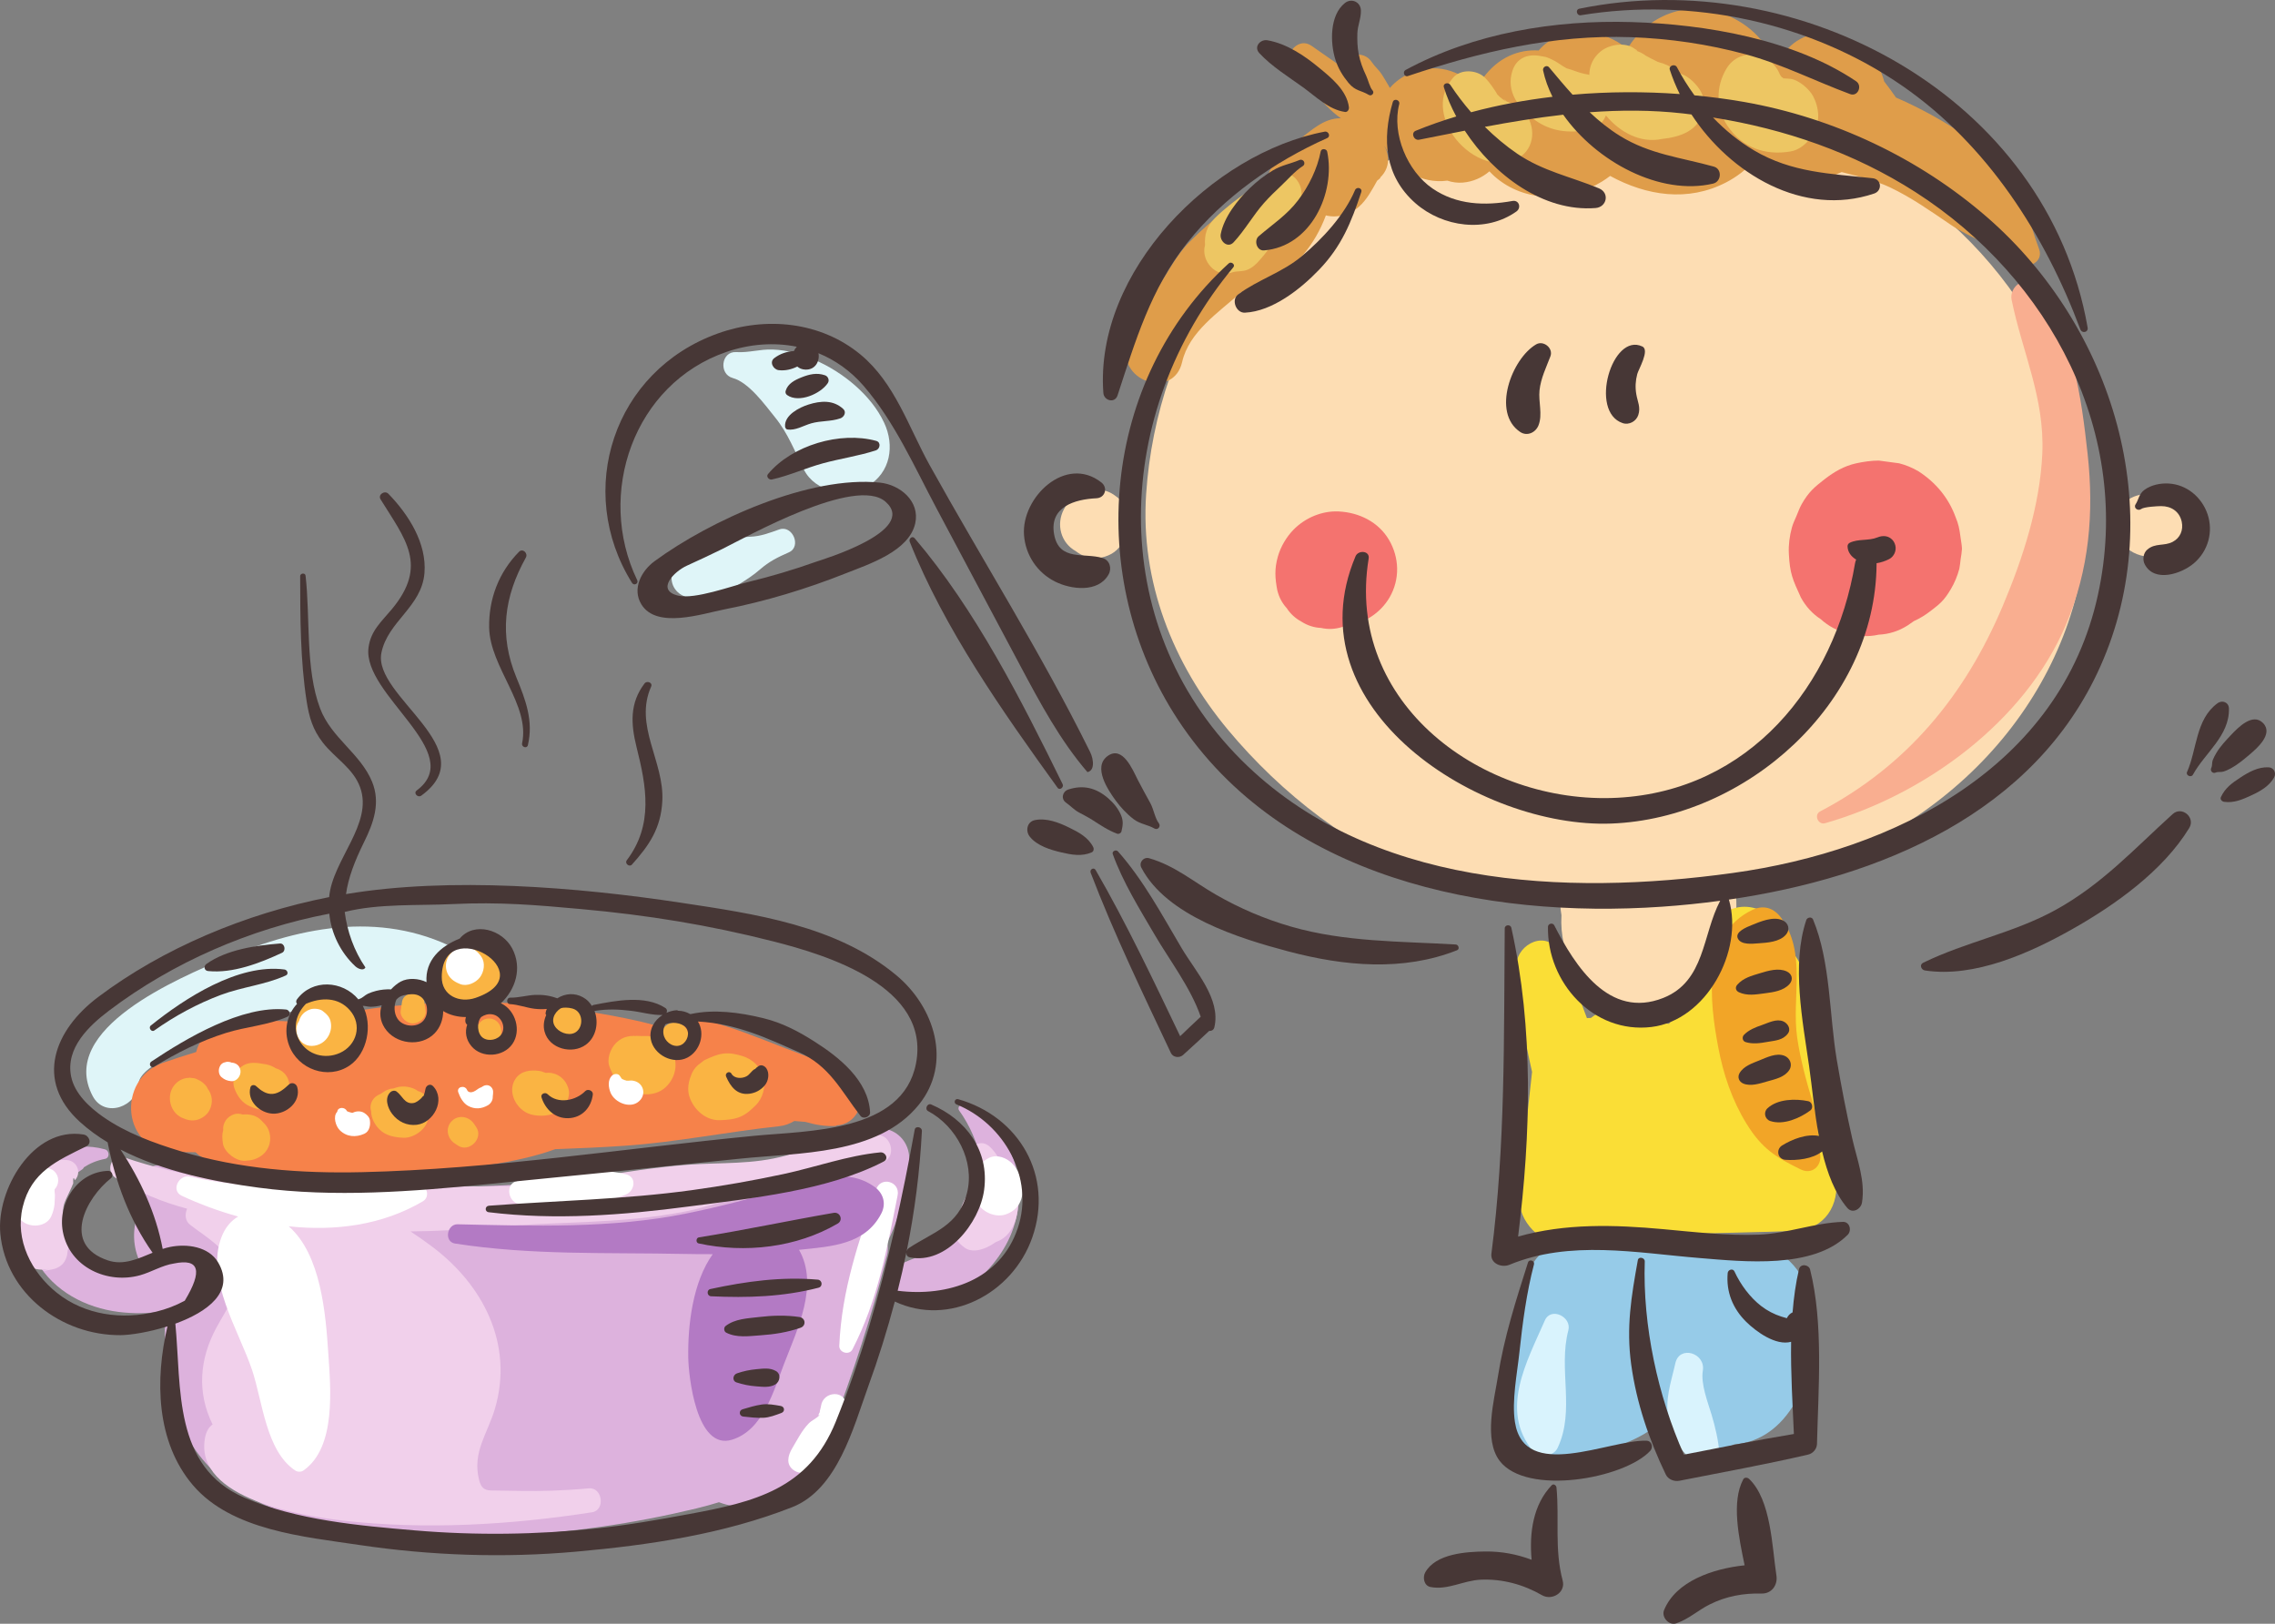
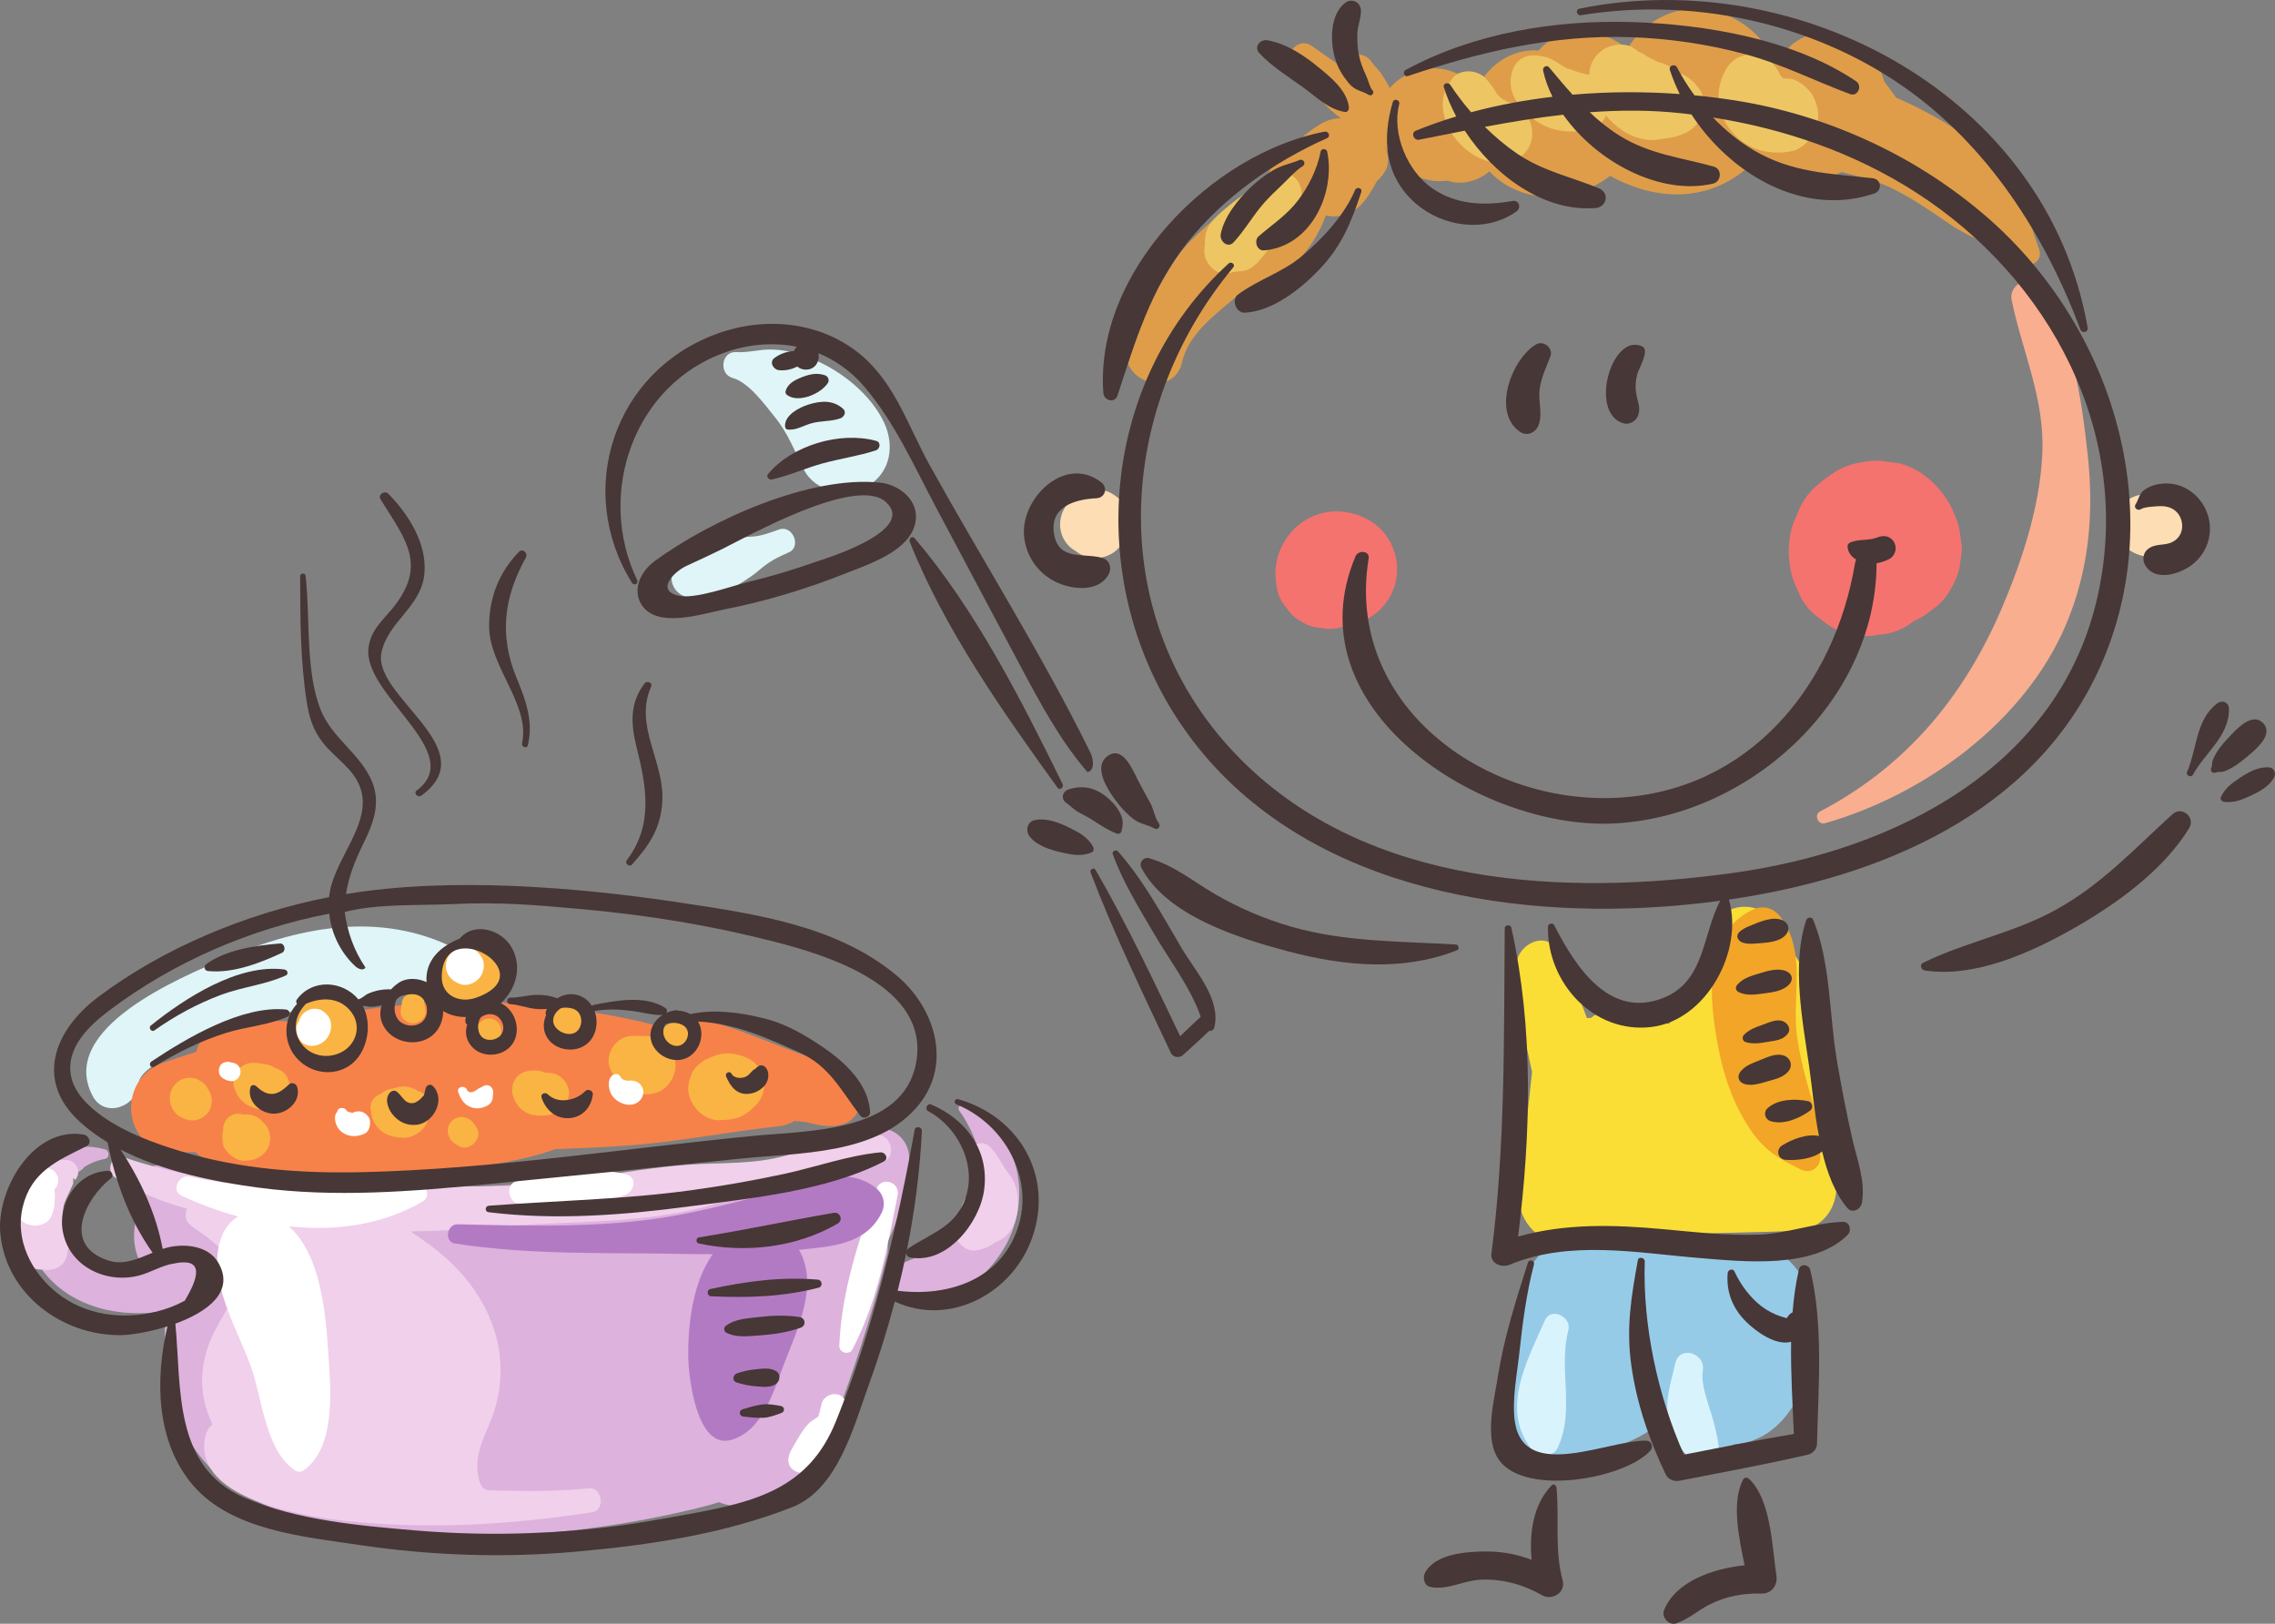
<svg xmlns="http://www.w3.org/2000/svg" xmlns:ns1="http://www.inkscape.org/namespaces/inkscape" xmlns:ns2="http://sodipodi.sourceforge.net/DTD/sodipodi-0.dtd" width="280.149mm" height="200mm" viewBox="0 0 280.149 200" version="1.1" id="svg5968" ns1:version="0.92.4 (5da689c313, 2019-01-14)" ns2:docname="Icono Nuestros servicios - alimentacion.svg">
  <rect x="0" y="0" width="280.149" height="200" fill="#808080" stroke="none" />
  <defs id="defs5962" />
  <ns2:namedview id="base" pagecolor="#ffffff" bordercolor="#666666" borderopacity="1.0" ns1:pageopacity="0.0" ns1:pageshadow="2" ns1:zoom="0.49497475" ns1:cx="548.89887" ns1:cy="250.92904" ns1:document-units="mm" ns1:current-layer="layer1" showgrid="false" fit-margin-top="0" fit-margin-left="0" fit-margin-right="0" fit-margin-bottom="0" ns1:window-width="1920" ns1:window-height="1017" ns1:window-x="-8" ns1:window-y="-8" ns1:window-maximized="1" />
  <g ns1:label="Capa 1" ns1:groupmode="layer" id="layer1" transform="translate(153.542,22.405)">
    <g id="g6868">
-       <path d="M 100.744,25.812 C 93.78,7.034 76.986,-5.738 57.246,-8.568 47.329,-9.99 36.736,-10.198 27.068,-7.109 22.017,-5.494 17.525,-3.036 13.553,0.075 6.66,1.397 1.515,5.227 -2.689,10.969 -8.495,18.899 -11.751,28.666 -12.404,38.442 -13.127,49.203 -9.117,59.342 -2.309,67.506 4.15,75.256 13.11,82.397 22.724,85.621 c 4.873,1.633 10.305,2.375 15.776,2.561 0.07,0.716 0.124,1.437 0.241,2.142 -0.07,1.187 0.023,2.378 0.295,3.519 1.026,4.244 5.417,7.567 9.792,7.339 3.567,-0.187 6.598,-1.847 8.65,-4.644 2.238,-2.677 3.404,-6.592 2.495,-9.962 7.966,-1.399 15.73,-3.842 22.53,-8.445 C 99.664,66.512 108.166,45.815 100.744,25.812" style="fill:#fdddb3;fill-opacity:1;fill-rule:nonzero;stroke:none;stroke-width:0.078" id="path188-3" ns1:connector-curvature="0" />
      <path d="m -14.868,40.578 c -0.117,-0.29 -0.241,-0.58 -0.365,-0.87 -0.225,-0.425 -0.544,-0.766 -0.94,-1.022 -0.637,-0.497 -1.376,-0.771 -2.207,-0.783 -1.671,-0.022 -3.342,0.917 -4.142,2.403 -1.01,1.882 -0.381,4.171 1.469,5.183 0.692,0.54 1.547,0.884 2.433,0.856 0.606,-0.02 1.049,-0.128 1.585,-0.355 1.065,-0.45 1.718,-1.323 2.083,-2.408 0.334,-1.009 0.233,-1.98 0.086,-3.005" style="fill:#fdddb3;fill-opacity:1;fill-rule:nonzero;stroke:none;stroke-width:0.078" id="path190-0" ns1:connector-curvature="0" />
      <path d="m 112.945,38.927 c -0.047,-0.009 -0.086,-0.022 -0.124,-0.04 l 0.155,0.065 c -0.28,-0.095 -0.56,-0.152 -0.847,-0.177 -0.49,-0.197 -1.018,-0.304 -1.461,-0.304 -0.909,0 -1.99,0.402 -2.611,1.081 -0.645,0.704 -1.127,1.627 -1.08,2.611 0.039,1.029 0.42,1.819 1.08,2.611 0.785,0.947 2.223,1.46 3.427,1.394 1.034,-0.057 2.161,-0.388 2.891,-1.18 0.676,-0.737 1.15,-1.735 1.08,-2.762 -0.101,-1.505 -0.987,-2.895 -2.51,-3.3" style="fill:#fdddb3;fill-opacity:1;fill-rule:nonzero;stroke:none;stroke-width:0.078" id="path192-8" ns1:connector-curvature="0" />
      <path d="m 103.534,33.505 c -0.769,-6.921 -1.834,-15.195 -6.443,-20.707 -1.212,-1.448 -3.241,0.147 -2.922,1.702 1.321,6.496 4.088,12.08 3.785,18.961 -0.288,6.411 -2.401,12.927 -4.881,18.791 -4.655,11.003 -11.774,19.665 -22.476,25.284 -0.808,0.421 -0.249,1.7 0.606,1.453 12.17,-3.471 24.558,-12.421 29.657,-24.44 2.876,-6.775 3.474,-13.79 2.673,-21.044" style="fill:#f9ae90;fill-opacity:1;fill-rule:nonzero;stroke:none;stroke-width:0.078" id="path194-8" ns1:connector-curvature="0" />
      <path d="m 17.501,44.089 c -1.298,-2.216 -3.699,-3.379 -6.194,-3.498 -2.059,-0.098 -4.111,0.775 -5.549,2.233 -0.886,0.901 -1.601,2.115 -1.943,3.333 -0.42,1.5 -0.357,2.618 -0.07,4.124 0.202,0.846 0.583,1.583 1.158,2.211 0.459,0.708 1.072,1.267 1.826,1.675 0.746,0.476 1.554,0.732 2.417,0.772 0.863,0.193 1.733,0.155 2.596,-0.117 0.155,-0.05 0.311,-0.108 0.459,-0.167 2.215,-0.225 4.243,-1.542 5.37,-3.472 1.29,-2.211 1.22,-4.906 -0.07,-7.094" style="fill:#f4736f;fill-opacity:1;fill-rule:nonzero;stroke:none;stroke-width:0.078" id="path196-9" ns1:connector-curvature="0" />
      <path d="M 87.882,43.761 C 87.742,42.683 87.61,42.091 87.283,41.314 86.428,38.936 84.843,37.023 82.698,35.641 81.944,35.197 81.151,34.87 80.32,34.659 l -2.495,-0.335 c -0.886,-0.007 -1.951,0.15 -2.806,0.341 -1.492,0.333 -2.689,1.041 -3.863,1.946 -1.236,0.956 -1.974,1.564 -2.837,3.085 -0.256,0.457 -0.42,0.93 -0.63,1.427 -0.218,0.525 -0.435,0.94 -0.575,1.454 -0.28,1.025 -0.427,2.128 -0.373,3.195 0.117,2.463 0.466,3.189 1.477,5.402 0.606,1.121 1.43,2.02 2.471,2.698 0.933,0.85 2.021,1.424 3.272,1.721 1.282,0.401 2.557,0.458 3.839,0.172 1.275,-0.058 2.471,-0.438 3.575,-1.141 0.256,-0.166 0.513,-0.344 0.762,-0.529 0.738,-0.331 1.407,-0.743 2.083,-1.266 1.127,-0.87 1.616,-1.245 2.456,-2.651 0.466,-0.781 0.824,-1.645 1.057,-2.524 0.07,-0.396 0.124,-0.793 0.163,-1.194 0.078,-0.421 0.132,-0.846 0.163,-1.272 -0.015,-0.475 -0.117,-0.975 -0.179,-1.427" style="fill:#f4736f;fill-opacity:1;fill-rule:nonzero;stroke:none;stroke-width:0.078" id="path198-1" ns1:connector-curvature="0" />
      <path d="m -96.54,94.928 c -9.38,-5.229 -19.578,-3.413 -29.229,0.697 -5.626,2.395 -20.744,8.669 -16.362,16.966 1.484,2.809 5.499,1.308 5.655,-1.531 0.133,-2.417 7.647,-5.116 9.496,-5.872 3.288,-1.344 6.752,-2.367 10.203,-3.207 3.28,-0.798 6.585,-1.058 9.908,-1.56 3.552,-0.536 6.637,-1.841 10.002,-2.98 1.072,-0.365 1.407,-1.909 0.326,-2.513" style="fill:#dff5f8;fill-opacity:1;fill-rule:nonzero;stroke:none;stroke-width:0.078" id="path202-9" ns1:connector-curvature="0" />
      <path d="m -44.672,29.655 c -1.593,-3.409 -5.098,-6.233 -8.479,-7.698 -1.694,-0.734 -3.357,-1.238 -5.223,-1.311 -1.601,-0.063 -2.907,0.41 -4.515,0.316 -1.85,-0.11 -2.168,2.712 -0.427,3.191 1.997,0.552 3.917,3.238 5.215,4.844 1.593,1.959 2.433,4.204 3.552,6.435 1.376,2.764 5.285,3.54 7.826,2.053 2.868,-1.677 3.373,-5.021 2.052,-7.83" style="fill:#dff5f8;fill-opacity:1;fill-rule:nonzero;stroke:none;stroke-width:0.078" id="path204-5" ns1:connector-curvature="0" />
      <path d="m -57.581,42.805 c -1.251,0.443 -2.3,0.857 -3.629,0.9 -1.236,0.04 -2.401,0.232 -3.614,0.491 -2.262,0.483 -4.554,1.261 -5.712,3.408 -0.754,1.397 -0.07,3 1.414,3.488 2.339,0.766 4.585,-0.315 6.567,-1.524 0.909,-0.557 1.803,-1.135 2.604,-1.836 1.142,-0.994 2.176,-1.498 3.559,-2.109 1.585,-0.703 0.451,-3.401 -1.189,-2.817" style="fill:#dff5f8;fill-opacity:1;fill-rule:nonzero;stroke:none;stroke-width:0.078" id="path206-0" ns1:connector-curvature="0" />
      <path d="m 63.79,131.006 c -3.622,-1.398 -8.129,-1.011 -11.953,-1.244 -3.645,-0.222 -7.647,-1.017 -10.725,1.359 -2.192,-0.638 -4.912,0.132 -5.938,2.233 -2.79,5.711 -3.932,12.41 -3.287,18.726 0.365,3.538 3.427,6.817 7.321,5.573 3.839,-1.228 8.549,-2.038 11.619,-4.818 1.212,2.931 4.593,4.966 8.285,2.935 0,0.041 0.008,0.082 0.016,0.123 0.194,-0.087 0.396,-0.175 0.591,-0.261 0.109,-0.042 0.21,-0.098 0.311,-0.145 2.642,-0.175 5.207,-1.57 7.165,-4.622 3.808,-5.941 4.383,-16.85 -3.404,-19.859" style="fill:#96cbe8;fill-opacity:1;fill-rule:nonzero;stroke:none;stroke-width:0.078" id="path208-2" ns1:connector-curvature="0" />
      <path d="m 36.697,140.227 c -2.215,5.068 -5.627,11.094 -1.453,16.11 0.754,0.902 2.51,0.668 3.015,-0.388 2.199,-4.646 0.062,-9.666 1.329,-14.503 0.435,-1.667 -2.153,-2.914 -2.891,-1.219" style="fill:#d9f3fd;fill-opacity:1;fill-rule:nonzero;stroke:none;stroke-width:0.078" id="path212-8" ns1:connector-curvature="0" />
      <path d="m 57.222,151.831 c -0.466,-1.554 -1.345,-3.78 -1.072,-5.416 0.35,-2.175 -2.868,-3.165 -3.381,-0.93 -0.56,2.487 -1.329,4.457 -0.832,7.078 0.404,2.136 1.834,4.463 3.816,5.489 1.01,0.526 2.534,-0.103 2.44,-1.403 -0.109,-1.578 -0.513,-3.306 -0.971,-4.818" style="fill:#d9f3fd;fill-opacity:1;fill-rule:nonzero;stroke:none;stroke-width:0.078" id="path214-2" ns1:connector-curvature="0" />
      <path d="M 97.55,8.255 C 96.213,4.734 95.972,1.855 93.423,-1.175 c -2.464,-2.918 -5.712,-5.204 -9.054,-7.034 -1.298,-0.713 -2.813,-1.484 -4.438,-2.183 -0.474,-0.682 -0.948,-1.342 -1.446,-1.978 -0.754,-2.834 -2.883,-5.223 -6.412,-5.873 -2.844,-0.523 -5.463,1.111 -6.505,3.365 -0.233,-0.361 -0.458,-0.724 -0.684,-1.068 -0.443,-0.668 -0.995,-1.186 -1.609,-1.593 -0.995,-1.171 -2.293,-2.173 -3.94,-2.903 -5.098,-2.266 -10.158,0.103 -12.481,4.065 -2.168,-1.85 -5.215,-2.582 -8.121,-1.685 -1.111,0.344 -2.075,1.017 -2.798,1.873 -2.44,-0.15 -4.966,0.812 -6.862,3.411 -0.008,0.01 -0.016,0.022 -0.023,0.033 -0.63,-0.224 -1.337,-0.205 -1.927,0.037 -1.275,-0.773 -2.673,-1.309 -4.204,-1.285 -2.013,0.031 -4.018,0.909 -5.308,2.421 -0.07,-0.124 -0.132,-0.25 -0.21,-0.373 -0.272,-0.447 -0.528,-0.907 -0.816,-1.344 -0.342,-0.524 -0.839,-0.916 -1.174,-1.433 -1.049,-1.617 -3.334,-1.027 -3.73,0.552 -1.236,-0.86 -2.464,-1.72 -3.699,-2.579 -1.834,-1.28 -3.777,1.481 -2.324,3.009 1.391,1.461 2.774,2.922 4.166,4.383 0.49,0.517 1.096,1.056 1.756,1.526 -0.031,-7.578e-4 -0.062,-0.01 -0.101,-0.009 -2.013,0.019 -3.513,1.478 -5.036,2.624 C 4.468,-3.73 2.572,-2.14 2.339,0.454 -1.143,2.176 -4.275,4.603 -7.026,7.355 c -1.749,1.746 -2.658,3.772 -4.041,5.788 -1.609,2.343 -3.225,4.302 -3.754,7.168 -0.816,4.431 5.813,6.385 6.847,1.886 0.855,-3.761 4.515,-6.125 7.321,-8.648 0.894,0.184 1.896,0.037 2.914,-0.595 3.692,-2.294 6.116,-5.183 7.469,-8.829 1.376,0.347 2.899,-0.033 4.08,-1.075 0.948,-0.838 1.601,-2.064 2.238,-3.207 0.14,-0.111 0.28,-0.212 0.404,-0.334 -0.016,-0.011 -0.031,-0.023 -0.047,-0.034 0.715,-0.679 1.111,-1.606 0.948,-2.714 -0.062,-0.394 -0.202,-0.781 -0.404,-1.142 0.008,-0.002 0.016,-0.002 0.023,-0.002 1.414,2.754 4.508,4.674 7.709,4.227 0.614,0.203 1.267,0.296 1.927,0.239 1.251,-0.108 2.37,-0.62 3.264,-1.385 0.202,0.218 0.412,0.427 0.63,0.623 3.754,3.301 9.139,3.149 13.235,0.631 0.342,-0.209 0.668,-0.444 0.995,-0.689 4.461,2.435 9.582,3.252 14.308,0.783 1.275,-0.664 2.378,-1.522 3.303,-2.512 3.225,2.186 6.987,3.129 10.904,1.254 2.098,0.535 4.181,1.047 5.938,1.878 2.666,1.264 5.028,2.939 7.461,4.592 2.471,1.681 5.837,2.753 8.044,4.658 1.166,1.003 3.513,0.075 2.86,-1.662" style="fill:#df9d4a;fill-opacity:1;fill-rule:nonzero;stroke:none;stroke-width:0.078" id="path216-6" ns1:connector-curvature="0" />
      <path d="M 5.704,-0.686 C 4.616,-1.496 3.326,-1.337 2.316,-0.484 0.94,0.674 -0.676,1.684 -2.091,2.829 c -0.637,0.511 -1.267,1.05 -1.842,1.629 -1.057,1.065 -1.29,2.084 -1.22,3.338 -0.008,0.009 -0.008,0.018 -0.008,0.026 -0.513,1.877 1.337,4.04 3.326,3.331 0.575,-0.204 1.259,-0.077 1.873,-0.321 C 0.707,10.561 1.142,10.13 1.601,9.609 2.285,8.846 2.914,7.974 3.489,7.135 4.5,5.682 5.347,4.054 6.365,2.646 7.119,1.617 6.645,0.018 5.704,-0.686" style="fill:#edc663;fill-opacity:1;fill-rule:nonzero;stroke:none;stroke-width:0.078" id="path218-5" ns1:connector-curvature="0" />
      <path d="m 34.102,-8.67 c -0.544,-0.619 -1.181,-0.929 -1.958,-1.179 -0.054,-0.019 -0.085,-0.026 -0.124,-0.038 -0.288,-0.214 -0.645,-0.59 -0.163,-0.04 -0.008,-7.556e-4 -0.023,-0.005 -0.023,-0.005 -0.218,-0.168 -0.435,-0.336 -0.653,-0.504 -0.086,-0.086 -0.225,-0.22 -0.334,-0.329 -0.008,-0.018 -0.016,-0.024 -0.031,-0.044 l -0.124,-0.225 c -0.404,-0.624 -0.816,-1.222 -1.329,-1.76 -0.979,-1.023 -3.054,-1.174 -4.002,0 -0.87,1.072 -1.298,2.136 -1.228,3.536 0.062,1.249 0.583,2.544 1.29,3.565 1.686,2.418 5.067,4.355 7.943,2.789 2.184,-1.19 2.262,-4.061 0.738,-5.767" style="fill:#edc663;fill-opacity:1;fill-rule:nonzero;stroke:none;stroke-width:0.078" id="path220-4" ns1:connector-curvature="0" />
      <path d="m 35.92,-15.542 c 0.008,0 0.016,0 0.023,0.002 -0.365,-0.054 -0.256,-0.038 -0.023,-0.002" style="fill:#edc663;fill-opacity:1;fill-rule:nonzero;stroke:none;stroke-width:0.078" id="path222-0" ns1:connector-curvature="0" />
      <path d="m 55.155,-12.14 c -0.357,-0.378 -0.746,-0.697 -1.205,-0.958 -0.233,-0.114 -0.474,-0.207 -0.715,-0.308 -0.56,-0.521 -1.228,-0.912 -2.021,-1.195 -0.218,-0.052 -0.427,-0.122 -0.637,-0.192 -0.023,-0.013 -0.039,-0.022 -0.07,-0.04 -0.466,-0.218 -0.909,-0.459 -1.36,-0.701 -0.412,-0.309 -0.863,-0.531 -1.368,-0.666 0.404,0.114 0.396,0.051 -0.016,-0.19 -1.166,-0.884 -3.124,-0.535 -4.166,0.293 -0.94,0.752 -1.414,1.781 -1.43,2.913 -0.062,-0.014 -0.117,-0.037 -0.179,-0.047 -0.544,-0.087 -1.049,-0.23 -1.562,-0.42 -0.288,-0.106 -0.567,-0.206 -0.87,-0.288 -0.093,-0.026 -0.148,-0.04 -0.194,-0.05 -0.008,-0.011 -0.031,-0.026 -0.078,-0.051 -0.482,-0.261 -0.902,-0.599 -1.376,-0.86 -0.35,-0.19 -0.754,-0.382 -1.127,-0.494 -0.101,-0.028 -0.575,-0.104 -0.863,-0.148 -1.453,-0.21 -2.72,0.357 -3.21,1.834 -0.855,2.588 0.793,4.694 2.806,6.116 1.997,1.418 4.119,1.581 6.474,1.224 1.111,-0.167 1.85,-0.895 2.23,-1.815 1.718,2.086 4.274,3.448 6.878,2.898 2.262,-0.249 4.531,-0.971 5.153,-3.52 0.311,-1.29 -0.225,-2.415 -1.096,-3.334" style="fill:#edc663;fill-opacity:1;fill-rule:nonzero;stroke:none;stroke-width:0.078" id="path224-1" ns1:connector-curvature="0" />
      <path d="m 65.616,-13.285 c -0.132,-0.392 -0.093,-0.202 0,0 v 0" style="fill:#edc663;fill-opacity:1;fill-rule:nonzero;stroke:none;stroke-width:0.078" id="path226-9" ns1:connector-curvature="0" />
      <path d="m 69.727,-10.562 c -0.466,-0.878 -1.749,-1.991 -2.774,-2.132 -0.256,-0.035 -0.622,-0.032 -0.956,-0.065 0,-0.005 -0.008,-0.009 -0.008,-0.014 0.093,0.004 0.101,-0.026 -0.109,-0.123 -0.023,-0.019 -0.039,-0.036 -0.054,-0.055 -0.047,-0.072 -0.109,-0.152 -0.14,-0.197 -0.023,-0.04 -0.047,-0.089 -0.07,-0.137 0.023,0.05 0.039,0.11 0.062,0.181 0,-0.002 0,-0.003 0,-0.005 -1.01,-2.881 -4.974,-3.596 -6.629,-0.827 -1.313,2.196 -1.298,4.891 0.132,7.029 1.795,2.68 4.64,3.689 7.772,3.156 1.912,-0.325 3.489,-2.596 3.404,-4.471 -0.031,-0.824 -0.249,-1.612 -0.63,-2.34" style="fill:#edc663;fill-opacity:1;fill-rule:nonzero;stroke:none;stroke-width:0.078" id="path228-7" ns1:connector-curvature="0" />
      <path d="m -48.464,111.246 c -2.106,-2.366 -5.44,-3.402 -8.339,-4.529 -3.249,-1.265 -6.443,-2.576 -9.823,-3.447 -1.733,-0.448 -2.922,0.309 -3.528,1.438 -1.539,-0.476 -3.07,-0.968 -4.655,-1.323 -4.313,-0.966 -8.681,-1.635 -13.08,-1.986 -1.787,-0.263 -3.606,-0.327 -5.432,-0.27 -6.357,-0.138 -14.005,0.119 -20.79,1.976 -1.149,0.111 -2.297,0.222 -3.446,0.333 -3.031,-0.279 -6.143,0.062 -9.216,0.929 -1.455,0.41 -2.305,1.536 -2.612,2.803 -1.366,0.42 -2.729,0.856 -4.084,1.327 -5.81,2.021 -5.072,10.932 1.488,10.996 0.84,0.009 1.68,0.013 2.52,0.022 0.203,0.204 0.431,0.391 0.7,0.542 7.759,4.365 19.911,3.052 28.398,1.931 4.096,-0.541 10.204,-1.026 15.194,-2.85 2.844,-0.098 5.697,-0.224 8.533,-0.418 6.396,-0.438 12.676,-1.729 19.048,-2.408 0.684,-0.073 1.306,-0.311 1.865,-0.645 0.451,0.032 0.909,0.07 1.36,0.111 1.251,0.366 2.526,0.586 3.816,0.496 v -0.061 c 2.448,-0.113 3.925,-2.9 2.083,-4.968" style="fill:#f6824a;fill-opacity:1;fill-rule:nonzero;stroke:none;stroke-width:0.078" id="path230-6" ns1:connector-curvature="0" />
      <path d="m -118.08,110.477 c -0.281,-0.668 -0.834,-1.112 -1.5,-1.299 -0.466,-0.324 -1.051,-0.499 -1.584,-0.547 -0.015,-0.002 -0.018,-0.004 -0.038,-0.009 -0.234,-0.047 -1.504,-0.24 -0.48,-0.055 -0.883,-0.159 -1.724,-0.03 -2.384,0.63 -0.584,0.584 -0.917,1.577 -0.63,2.384 0.358,1.009 0.954,1.863 1.967,2.297 0.605,0.26 1.125,0.426 1.8,0.336 0.495,-0.067 1.014,-0.26 1.41,-0.59 0.33,-0.175 0.632,-0.38 0.968,-0.66 0.692,-0.575 0.794,-1.721 0.471,-2.488" style="fill:#fab443;fill-opacity:1;fill-rule:nonzero;stroke:none;stroke-width:0.078" id="path232-1" ns1:connector-curvature="0" />
      <path d="m -100.651,114.879 c 0.086,-0.277 0.117,-0.561 0.148,-0.853 0.086,-0.851 -0.699,-1.844 -1.531,-2.028 -0.738,-0.544 -1.857,-0.727 -2.681,-0.459 -0.093,0.035 -0.187,0.064 -0.28,0.086 -0.086,0.02 -0.109,0.029 -0.101,0.032 -0.124,0.015 -0.249,0.034 -0.373,0.05 -0.28,0.074 -0.544,0.189 -0.785,0.345 -0.14,0.085 -0.28,0.18 -0.427,0.283 -0.412,0.152 -0.785,0.431 -0.987,0.782 -0.272,0.46 -0.303,0.927 -0.171,1.352 0,0.816 0.427,1.633 0.995,2.204 0.808,0.821 1.865,1.003 2.969,1.058 1.244,0.061 2.837,-1.014 3.039,-2.314 -0.14,0.211 -0.171,0.246 -0.093,0.106 0.109,-0.207 0.202,-0.421 0.28,-0.642" style="fill:#fab443;fill-opacity:1;fill-rule:nonzero;stroke:none;stroke-width:0.078" id="path234-7" ns1:connector-curvature="0" />
      <path d="m -83.577,111.568 c -0.342,-1.073 -1.275,-1.817 -2.417,-1.844 -0.109,-0.002 -0.225,0.004 -0.342,0.013 0,-5.9e-4 -0.009,-0.002 -0.009,-0.002 -0.062,-0.02 -0.085,-0.026 -0.085,-0.025 -0.241,-0.096 -0.482,-0.181 -0.754,-0.218 -1.049,-0.141 -2.199,0.007 -2.852,0.943 -1.127,1.613 0.085,3.903 1.834,4.41 1.041,0.304 2.58,0.241 3.474,-0.442 0.863,-0.66 1.523,-1.693 1.15,-2.835" style="fill:#fab443;fill-opacity:1;fill-rule:nonzero;stroke:none;stroke-width:0.078" id="path236-9" ns1:connector-curvature="0" />
      <path d="m -68.826,104.751 c -0.009,-0.02 -0.009,-0.039 -0.015,-0.058 -0.241,-0.685 -0.793,-1.129 -1.523,-1.158 -1.189,-0.047 -2.067,1.096 -1.741,2.208 -0.56,-0.343 -1.205,-0.545 -1.865,-0.545 -0.21,0 -0.404,0.015 -0.606,-0.004 0.062,0.009 0.117,0.015 0.179,0.024 -0.179,-0.018 -0.357,-0.034 -0.536,-0.035 -0.311,-5.7e-4 -0.777,-0.1 0.241,0.078 -1.111,-0.194 -2.161,-0.04 -2.984,0.789 -0.707,0.706 -1.189,2.003 -0.793,2.986 0.451,1.112 0.995,2.139 2.114,2.727 1.593,0.837 3.699,0.967 5.005,-0.483 1.135,-1.257 1.321,-3.001 0.443,-4.38 0.583,0.152 1.228,0.027 1.694,-0.438 0.28,-0.281 0.412,-0.661 0.42,-1.041 0.047,-0.226 0.047,-0.456 -0.031,-0.668" style="fill:#fab443;fill-opacity:1;fill-rule:nonzero;stroke:none;stroke-width:0.078" id="path238-6" ns1:connector-curvature="0" />
      <path d="m -59.562,110.212 c -0.35,-1.248 -1.321,-2.165 -2.541,-2.538 -0.793,-0.242 -1.547,-0.42 -2.394,-0.305 -0.839,0.113 -1.57,0.471 -2.332,0.824 l -0.8,0.619 c -0.389,0.358 -0.661,0.783 -0.824,1.274 -0.326,0.786 -0.466,1.742 -0.194,2.576 0.521,1.611 2.028,2.984 3.816,2.905 0.847,-0.037 1.671,-0.092 2.456,-0.426 0.754,-0.318 1.306,-0.834 1.873,-1.391 0.925,-0.904 1.282,-2.296 0.94,-3.537" style="fill:#fab443;fill-opacity:1;fill-rule:nonzero;stroke:none;stroke-width:0.078" id="path240-5" ns1:connector-curvature="0" />
      <path d="m -94.885,116.445 c -0.093,-0.138 -0.179,-0.277 -0.272,-0.415 -0.622,-0.931 -1.92,-1.18 -2.751,-0.354 -0.816,0.821 -0.575,2.129 0.358,2.748 0.14,0.092 0.272,0.184 0.412,0.275 1.36,0.902 3.155,-0.895 2.254,-2.254" style="fill:#fab443;fill-opacity:1;fill-rule:nonzero;stroke:none;stroke-width:0.078" id="path242-1" ns1:connector-curvature="0" />
      <path d="m -121.047,115.922 c -0.089,-0.081 -0.165,-0.165 -0.244,-0.256 -0.577,-0.659 -1.501,-0.897 -2.366,-0.793 -0.34,-0.123 -0.713,-0.146 -1.068,-0.032 -0.852,0.276 -1.417,1.075 -1.331,1.952 -0.16,0.536 -0.123,1.051 -0.032,1.665 0.087,0.589 0.585,1.149 1.028,1.491 0.467,0.361 1.13,0.671 1.739,0.616 0.368,-0.034 0.741,-0.058 1.093,-0.176 0.898,-0.299 1.61,-0.932 1.867,-1.867 0.246,-0.89 0.007,-1.964 -0.687,-2.601" style="fill:#fab443;fill-opacity:1;fill-rule:nonzero;stroke:none;stroke-width:0.078" id="path244-9" ns1:connector-curvature="0" />
      <path d="m -127.983,111.664 c 0,-0.004 0,-0.004 0,-0.009 -0.087,-0.212 -0.224,-0.396 -0.41,-0.55 -0.252,-0.256 -0.534,-0.425 -0.857,-0.562 -0.185,-0.107 -0.385,-0.161 -0.599,-0.164 -0.043,-0.007 -0.086,-0.013 -0.128,-0.018 -0.227,-0.033 -0.305,-0.037 -0.232,-0.009 -0.722,-0.002 -1.418,0.321 -1.899,0.944 -0.975,1.261 -0.517,3.301 0.975,3.971 0.621,0.28 1.211,0.436 1.894,0.248 0.57,-0.157 1.188,-0.598 1.469,-1.129 0.509,-0.963 0.379,-1.952 -0.21,-2.72" style="fill:#fab443;fill-opacity:1;fill-rule:nonzero;stroke:none;stroke-width:0.078" id="path246-3" ns1:connector-curvature="0" />
      <path d="m -110.759,100.889 c -0.026,-0.029 -0.051,-0.063 -0.077,-0.092 -0.873,-0.988 -2.285,-1.181 -3.501,-0.926 -0.753,0.159 -1.418,0.562 -1.949,1.104 -0.526,0.387 -0.929,0.945 -1.177,1.533 -0.349,0.826 -0.305,1.498 -0.185,2.387 0.026,0.189 0.081,0.376 0.147,0.56 0.082,0.348 0.209,0.685 0.406,0.999 0.259,0.412 0.563,0.856 0.942,1.168 0.478,0.395 0.979,0.758 1.589,0.926 0.784,0.216 1.605,0.131 2.345,-0.182 0.56,-0.235 1.079,-0.647 1.479,-1.151 1.882,-1.649 1.789,-4.698 -0.018,-6.326" style="fill:#fab443;fill-opacity:1;fill-rule:nonzero;stroke:none;stroke-width:0.078" id="path248-1" ns1:connector-curvature="0" />
      <path d="m -101.296,100.963 c -0.225,-1.352 -2.51,-1.353 -2.736,0 -0.062,0.383 -0.124,0.766 -0.171,1.152 -0.093,0.8 0.777,1.569 1.539,1.535 0.746,-0.034 1.64,-0.682 1.531,-1.535 -0.047,-0.386 -0.101,-0.769 -0.163,-1.152" style="fill:#fab443;fill-opacity:1;fill-rule:nonzero;stroke:none;stroke-width:0.078" id="path250-1" ns1:connector-curvature="0" />
      <path d="m -91.279,96.397 c -0.28,-0.866 -0.847,-1.608 -1.578,-2.099 -0.459,-0.497 -1.026,-0.896 -1.686,-1.048 -0.326,-0.044 -0.653,-0.087 -0.972,-0.131 -0.661,0.002 -1.282,0.169 -1.85,0.5 -0.894,0.384 -1.368,1.167 -1.772,1.983 -0.909,0.894 -1.181,2.258 -0.948,3.626 0.218,1.23 1.655,2.217 2.86,2.176 0.155,-0.004 0.311,-0.024 0.466,-0.045 0.591,0.138 1.228,0.145 1.857,-0.007 0.676,-0.165 1.321,-0.43 1.92,-0.782 1.36,-0.791 2.199,-2.631 1.702,-4.174" style="fill:#fab443;fill-opacity:1;fill-rule:nonzero;stroke:none;stroke-width:0.078" id="path252-4" ns1:connector-curvature="0" />
      <path d="m -89.577,103.956 c -0.062,0 -0.062,0.097 0,0.097 0.062,0 0.062,-0.097 0,-0.097" style="fill:#fab443;fill-opacity:1;fill-rule:nonzero;stroke:none;stroke-width:0.078" id="path254-8" ns1:connector-curvature="0" />
      <path d="m -93.33,103.045 c -0.575,0 -1.018,0.298 -1.275,0.724 -0.14,0.085 -0.272,0.197 -0.381,0.34 -0.428,0.58 -0.342,1.264 0.109,1.805 0.902,1.079 2.774,0.362 3.031,-0.919 0.187,-0.971 -0.435,-1.95 -1.484,-1.95" style="fill:#fab443;fill-opacity:1;fill-rule:nonzero;stroke:none;stroke-width:0.078" id="path256-8" ns1:connector-curvature="0" />
      <path d="m -81.789,102.941 c -0.009,-0.127 -0.023,-0.253 -0.062,-0.374 -0.047,-0.145 -0.109,-0.286 -0.187,-0.422 -0.28,-0.347 -0.311,-0.399 -0.093,-0.156 -0.427,-0.888 -1.803,-1.222 -2.603,-0.683 -0.606,0.407 -1.073,0.982 -1.049,1.753 0.015,0.41 0.101,0.804 0.319,1.156 0.21,0.334 0.56,0.595 0.948,0.717 0.731,0.593 1.811,0.682 2.44,-0.132 0.412,-0.543 0.505,-1.231 0.288,-1.859" style="fill:#fab443;fill-opacity:1;fill-rule:nonzero;stroke:none;stroke-width:0.078" id="path258-1" ns1:connector-curvature="0" />
      <path d="m -112.822,103.452 c -0.124,-0.624 -0.521,-0.979 -0.995,-1.344 -0.358,-0.276 -1.093,-0.331 -1.505,-0.197 -0.492,0.159 -0.892,0.453 -1.167,0.898 -0.115,0.184 -0.176,0.355 -0.221,0.53 -0.839,1.219 -0.015,3.115 1.583,3.081 0.882,-0.02 1.676,-0.512 2.074,-1.303 0.27,-0.537 0.348,-1.07 0.231,-1.665" style="fill:#ffffff;fill-opacity:1;fill-rule:nonzero;stroke:none;stroke-width:0.078" id="path260-2" ns1:connector-curvature="0" />
      <path d="m -94.271,95.436 -0.039,-0.064 c -0.49,-0.684 -1.135,-1.149 -2.005,-1.149 -0.738,0 -1.376,0.341 -1.819,0.914 -0.451,0.579 -0.614,1.304 -0.42,2.022 0.233,0.841 0.847,1.317 1.624,1.62 l 0.07,0.028 c 0.839,0.328 1.904,-0.165 2.409,-0.823 0.521,-0.675 0.707,-1.805 0.179,-2.548" style="fill:#ffffff;fill-opacity:1;fill-rule:nonzero;stroke:none;stroke-width:0.078" id="path262-9" ns1:connector-curvature="0" />
      <path d="m -92.856,111.823 c -0.163,-0.502 -0.684,-0.708 -1.15,-0.471 -0.109,0.053 -0.202,0.116 -0.295,0.177 -0.365,0.102 -0.583,0.401 -0.964,0.542 -0.28,0.105 -0.637,0.083 -0.762,-0.229 -0.272,-0.65 -1.329,-0.394 -1.08,0.298 0.225,0.638 0.614,1.351 1.228,1.677 0.808,0.432 1.632,0.364 2.417,-0.086 0.358,-0.203 0.622,-0.626 0.598,-1.043 0,-0.134 0.101,-0.582 0.007,-0.866" style="fill:#ffffff;fill-opacity:1;fill-rule:nonzero;stroke:none;stroke-width:0.078" id="path264-4" ns1:connector-curvature="0" />
      <path d="m -110.101,114.649 c -5.5e-4,0 0,0 0,0 0,0 0,0 0,0 v 0" style="fill:#ffffff;fill-opacity:1;fill-rule:nonzero;stroke:none;stroke-width:0.078" id="path266-2" ns1:connector-curvature="0" />
      <path d="m -107.995,115.566 c -0.062,-0.382 -0.373,-0.686 -0.684,-0.886 -0.412,-0.271 -0.987,-0.252 -1.421,-0.03 0.049,-0.004 0.061,5.9e-4 0,0 -0.023,0.011 -0.05,0.018 -0.073,0.03 -0.164,0.096 -0.08,0.041 -0.009,-0.004 0.029,-0.013 0.055,-0.022 0.079,-0.025 -0.011,0 -0.022,-5.7e-4 -0.037,-0.002 0.025,-0.015 0.03,-0.02 -0.009,-6e-4 -0.015,-5.7e-4 -0.018,6e-4 -0.039,-0.002 -0.045,-0.004 -0.077,-0.009 -0.098,-0.009 -0.068,-0.02 -0.134,-0.038 -0.203,-0.058 -0.015,-0.004 -0.089,-0.026 -0.14,-0.04 -0.039,-0.022 -0.124,-0.061 -0.197,-0.092 -0.186,-0.495 -1.083,-0.56 -1.184,0.055 0,0.009 0,0.015 0,0.025 -0.561,0.569 -0.189,1.772 0.298,2.261 0.844,0.848 1.982,0.926 3.031,0.454 0.645,-0.288 0.777,-1.07 0.684,-1.675" style="fill:#ffffff;fill-opacity:1;fill-rule:nonzero;stroke:none;stroke-width:0.078" id="path268-6" ns1:connector-curvature="0" />
      <path d="m -123.93,109.442 c -0.084,-0.618 -0.563,-0.941 -1.119,-0.97 l -0.148,-0.063 c -0.098,-0.013 -0.197,-0.025 -0.295,-0.039 -0.319,0.037 -0.392,0.048 -0.219,0.034 0.197,-0.038 -0.229,0.053 -0.275,0.072 -0.177,0.075 -0.34,0.2 -0.435,0.372 -0.056,0.103 -0.108,0.22 -0.137,0.334 -0.092,0.361 -0.013,0.821 0.284,1.076 0.378,0.323 0.705,0.455 1.2,0.503 0.706,0.068 1.23,-0.69 1.144,-1.32" style="fill:#ffffff;fill-opacity:1;fill-rule:nonzero;stroke:none;stroke-width:0.078" id="path270-0" ns1:connector-curvature="0" />
      <path d="m -75.72,110.684 c -0.148,-0.013 -0.295,0.011 -0.443,0.02 -0.031,0.002 -0.148,-0.004 -0.233,-0.007 -0.085,-0.041 -0.288,-0.106 -0.054,-0.002 -0.132,-0.061 -0.256,-0.113 -0.381,-0.153 -0.009,-0.007 -0.015,-0.009 -0.015,-0.007 0,-0.002 -0.007,-0.002 -0.015,-0.004 -0.047,-0.033 -0.093,-0.061 -0.14,-0.09 -0.078,-0.124 -0.148,-0.247 -0.241,-0.366 -0.218,-0.287 -0.707,-0.227 -0.94,0 -0.552,0.544 -0.443,1.436 -0.179,2.093 0.009,0.015 0.009,0.031 0.015,0.047 0.009,0.02 0.015,0.043 0.023,0.062 0,-0.013 0,-0.025 -0.009,-0.039 0.521,1.149 2.269,1.887 3.334,1.117 1.181,-0.85 0.731,-2.534 -0.723,-2.671" style="fill:#ffffff;fill-opacity:1;fill-rule:nonzero;stroke:none;stroke-width:0.078" id="path272-7" ns1:connector-curvature="0" />
      <path d="m -48.247,118.29 c -0.023,-0.011 -0.047,-0.02 -0.07,-0.029 -0.365,0.604 -0.723,1.208 -1.072,1.816 -1.212,-0.455 -2.58,-0.618 -3.925,-0.407 -24.364,3.819 -49.195,5.111 -73.844,4.016 -1.54,-0.727 -3.076,-1.451 -4.596,-2.181 -3.852,-1.85 -8.011,2.732 -4.949,6.077 -0.65,2.085 -0.34,4.554 0.943,6.37 -2.032,0.205 -4.06,0.022 -5.965,-0.922 -4.286,-2.122 -5.412,-7.423 -2.81,-10.521 0.366,-0.378 0.706,-0.603 1.146,-0.903 0.086,-0.059 0.145,-0.144 0.18,-0.238 0.723,-0.47 1.577,-0.839 2.603,-1.037 0.606,-0.116 0.547,-1.017 0,-1.168 -8.184,-2.274 -12.149,7.424 -8.392,13.852 2.119,3.625 6.005,5.662 10.091,6.171 1.646,0.205 3.762,0.233 5.769,-0.131 -0.357,5.196 0.134,10.694 2.522,15.258 3.014,5.761 8.864,8.983 15.017,10.399 15.4,3.545 32.567,2.35 47.815,-1.325 0.948,-0.229 1.873,-0.484 2.774,-0.766 1.197,0.462 2.549,0.663 4.034,0.497 5.223,-0.585 8.106,-4.898 9.831,-9.436 2.611,-6.87 4.958,-14.007 6.746,-21.132 0.233,-0.685 0.241,-1.331 0.109,-1.929 1.523,-3.001 2.192,-6.159 2.673,-9.536 0.614,-4.325 -4.492,-6.128 -6.629,-2.795" style="fill:#ddb2dd;fill-opacity:1;fill-rule:nonzero;stroke:none;stroke-width:0.078" id="path274-8" ns1:connector-curvature="0" />
      <path d="m -34.67,113.649 c -0.443,-0.23 -1.088,0.272 -0.746,0.746 2.541,3.52 4.026,9.007 1.912,13.076 -2.269,4.365 -6.295,4.128 -9.979,6.285 -1.36,0.798 -1.632,3.256 0,3.976 5.79,2.551 12.497,-3.061 14.533,-8.341 2.37,-6.163 0.078,-12.726 -5.72,-15.742" style="fill:#ddb2dd;fill-opacity:1;fill-rule:nonzero;stroke:none;stroke-width:0.078" id="path276-7" ns1:connector-curvature="0" />
      <path d="m 72.509,122.586 c -0.762,-4.753 -1.29,-9.542 -1.881,-14.319 -0.536,-4.302 -0.56,-8.721 -2.813,-12.519 -0.451,-0.759 -1.08,-1.309 -1.787,-1.677 -0.016,-0.138 -0.023,-0.275 -0.031,-0.413 -0.303,-4.893 -7.375,-6.225 -8.774,-1.188 -0.614,2.205 -2.518,8.05 -5.246,11.225 -2.075,-0.176 -4.057,-0.633 -6.085,-1.282 -1.329,-0.555 -2.58,-0.215 -3.528,0.561 -0.163,-0.004 -0.326,-5.8e-4 -0.49,0.015 -0.995,-2.75 -2.106,-5.449 -3.404,-8.045 -1.446,-2.894 -5.114,-1.172 -5.293,1.471 h -0.14 c 0.295,4.429 1.088,8.84 2.083,13.204 -0.552,5.193 -1.212,10.389 -1.547,15.602 -0.171,2.674 2.65,5.817 5.456,5.451 9.559,-1.25 18.839,-1.094 28.444,-1.47 3.668,-0.145 5.588,-3.208 5.036,-6.616" style="fill:#fade36;fill-opacity:1;fill-rule:nonzero;stroke:none;stroke-width:0.078" id="path278-0" ns1:connector-curvature="0" />
      <path d="m 70.605,119.804 c -0.311,-2.29 -0.218,-4.119 -0.925,-6.443 -0.785,-2.578 -1.523,-5.288 -1.912,-7.961 -0.715,-4.947 1.22,-10.482 -2.005,-14.796 -0.894,-1.193 -2.145,-1.586 -3.528,-0.927 -6.225,2.962 -5.254,11.266 -4.197,16.865 0.622,3.339 1.702,6.554 3.489,9.459 1.889,3.061 3.598,4.13 6.691,5.638 1.376,0.668 2.58,-0.426 2.386,-1.835" style="fill:#f2a527;fill-opacity:1;fill-rule:nonzero;stroke:none;stroke-width:0.078" id="path280-8" ns1:connector-curvature="0" />
      <path d="m -145.35,120.474 c -3.007,-0.148 -5.229,0.84 -6.646,3.692 -1.569,3.155 -0.939,6.304 1.359,8.87 0.776,0.867 2.089,1.114 3.176,0.839 -1.935,0.49 0.366,0.11 0.751,-0.036 0.682,-0.26 1.086,-0.647 1.338,-1.338 0.075,-0.183 0.117,-0.373 0.124,-0.571 0.023,-0.128 0.035,-0.215 0.04,-0.274 0.089,-0.298 0.144,-0.606 0.145,-0.93 -0.009,-0.482 -0.106,-0.943 -0.29,-1.384 -0.167,-0.946 -0.554,-2.138 -0.37,-3.129 0.117,-0.633 0.472,-1.23 0.731,-1.813 0.168,-0.344 0.323,-0.694 0.465,-1.05 -0.026,-0.709 0.044,-0.838 0.209,-0.389 0.885,-0.945 0.236,-2.426 -1.031,-2.488" style="fill:#f1d0eb;fill-opacity:1;fill-rule:nonzero;stroke:none;stroke-width:0.078" id="path282-2" ns1:connector-curvature="0" />
      <path d="m -28.491,123.643 c -0.288,-0.922 -1.041,-1.711 -1.422,-2.318 -0.56,-0.891 -0.933,-1.721 -1.725,-2.471 -1.461,-1.391 -3.412,0.669 -2.176,2.18 0.886,1.083 0.668,1.457 -0.016,2.692 -0.645,1.156 -1.345,2.131 -1.5,3.325 -0.365,0.783 -0.855,1.201 -0.723,2.248 0.109,0.896 0.567,1.419 1.275,1.951 0.8,0.602 1.881,0.361 2.697,0 0.435,-0.19 0.816,-0.424 1.181,-0.68 2.65,-0.91 3.148,-4.529 2.409,-6.927" style="fill:#f1d0eb;fill-opacity:1;fill-rule:nonzero;stroke:none;stroke-width:0.078" id="path284-6" ns1:connector-curvature="0" />
      <path d="m -45.55,117.394 c -3.932,0.277 -7.399,1.474 -11.176,2.522 -4.142,1.149 -7.974,0.832 -12.163,1.142 -7.935,0.587 -15.73,2.663 -23.696,2.652 -14.929,-0.018 -31.393,1.393 -45.694,-3.573 -1.523,-0.529 -2.325,1.702 -1.059,2.513 2.862,1.833 5.797,3.003 8.838,3.821 -0.297,0.675 -0.26,1.49 0.368,1.979 1.938,1.509 4.472,2.875 5.279,5.338 0.957,2.917 -0.749,4.937 -2.037,7.324 -2.076,3.848 -2.428,7.961 -0.474,11.933 -0.468,0.324 -0.805,0.874 -0.952,1.76 -1.239,7.466 12.237,9.536 16.984,10.077 10.137,1.155 20.644,0.539 30.7,-1.023 1.655,-0.257 1.29,-3.102 -0.396,-2.946 -1.554,0.145 -3.093,0.235 -4.616,0.288 -2.409,0.082 -4.826,0.004 -7.235,-0.026 -0.35,-0.004 -0.707,-0.013 -1.003,-0.193 -0.389,-0.232 -0.56,-0.692 -0.668,-1.127 -0.855,-3.388 1.041,-5.662 1.951,-8.737 2.363,-8.005 -1.515,-15.395 -7.896,-20.098 -0.769,-0.571 -1.609,-1.167 -2.495,-1.751 3.148,-0.037 6.311,-0.194 9.489,-0.494 8.176,-0.77 16.383,-0.357 24.473,-1.99 4.445,-0.897 8.456,-2.833 12.986,-3.415 3.995,-0.513 7.678,-1.044 11.378,-2.714 1.578,-0.712 0.793,-3.379 -0.886,-3.26" style="fill:#f1d0eb;fill-opacity:1;fill-rule:nonzero;stroke:none;stroke-width:0.078" id="path286-0" ns1:connector-curvature="0" />
      <path d="m 37.84,131.91 c -0.381,0.039 -0.754,0.078 -1.127,0.12 0.109,1.107 0.482,2.159 1.065,3.06 0.078,-0.144 0.179,-0.276 0.295,-0.391 -0.754,-0.669 -0.855,-1.874 -0.28,-2.604 0.016,-0.063 0.031,-0.124 0.047,-0.186" style="fill:#96cbe8;fill-opacity:1;fill-rule:nonzero;stroke:none;stroke-width:0.078" id="path290-5" ns1:connector-curvature="0" />
-       <path d="m -27.683,123.55 c -0.163,-1.021 -0.451,-1.84 -1.189,-2.622 -0.684,-0.723 -1.881,-1.179 -2.829,-0.742 -0.925,0.425 -1.484,1.191 -1.764,2.15 -0.272,0.941 -0.078,1.842 0.078,2.788 0.256,1.53 2.23,2.521 3.637,2.066 1.663,-0.537 2.339,-1.998 2.067,-3.639" style="fill:#ffffff;fill-opacity:1;fill-rule:nonzero;stroke:none;stroke-width:0.078" id="path292-8" ns1:connector-curvature="0" />
      <path d="m -146.778,124.758 c -0.015,-0.122 -0.024,-0.197 -0.031,-0.251 -0.009,-0.091 -0.015,-0.182 -0.015,-0.273 0.009,-0.068 0.009,-0.113 0.011,-0.147 0,-0.002 0,-0.002 0,-0.002 0.571,-0.606 0.602,-1.579 0,-2.18 -0.647,-0.647 -1.522,-0.515 -2.179,0 -0.604,0.473 -1.289,0.797 -1.81,1.39 -1.012,1.154 -1.156,2.736 -0.501,4.092 0.727,1.503 3.383,1.589 4.081,0 0.229,-0.522 0.33,-0.944 0.4,-1.48 -0.022,0.079 0.062,-0.999 0.042,-1.148" style="fill:#ffffff;fill-opacity:1;fill-rule:nonzero;stroke:none;stroke-width:0.078" id="path294-3" ns1:connector-curvature="0" />
      <path d="m -146.798,125.745 c -0.009,0.058 -0.015,0.106 -0.022,0.161 0.009,-0.013 0.011,-0.055 0.022,-0.161" style="fill:#ffffff;fill-opacity:1;fill-rule:nonzero;stroke:none;stroke-width:0.078" id="path296-8" ns1:connector-curvature="0" />
      <path d="m -45.659,124.113 c -2.153,6.508 -4.236,12.349 -4.531,19.242 -0.039,0.853 1.236,1.211 1.624,0.441 3.148,-6.142 4.212,-12.223 5.557,-18.952 0.35,-1.73 -2.091,-2.422 -2.65,-0.731" style="fill:#ffffff;fill-opacity:1;fill-rule:nonzero;stroke:none;stroke-width:0.078" id="path298-6" ns1:connector-curvature="0" />
      <path d="m -49.661,153.171 c 0.062,-0.802 0.28,-1.571 0.303,-2.387 0.047,-2.042 -2.837,-1.903 -3.085,0 -0.031,0.249 -0.148,0.507 -0.156,0.755 -0.202,0.347 -0.21,0.458 -0.009,0.33 0.156,-0.075 0.148,-0.065 -0.031,0.033 -0.334,0.396 -0.948,0.633 -1.321,1.024 -0.878,0.917 -1.391,1.996 -2.028,3.053 -0.521,0.875 -0.808,1.972 0.155,2.674 1.065,0.771 2.355,0.143 3.396,-0.334 l -0.023,0.007 c 1.399,-0.557 2.456,-1.772 2.829,-3.313 0.093,-0.384 0.117,-0.779 0.093,-1.171 0.009,0.151 -0.078,-1.31 -0.124,-0.67" style="fill:#ffffff;fill-opacity:1;fill-rule:nonzero;stroke:none;stroke-width:0.078" id="path300-3" ns1:connector-curvature="0" />
      <path d="m -45.877,123.757 c -3.451,-2.436 -7.352,-0.833 -11.059,0.257 -4.01,1.18 -8.028,2.222 -12.132,3.054 -9.171,1.857 -18.807,1.529 -28.118,1.32 -1.329,-0.029 -1.694,2.161 -0.319,2.373 9.435,1.465 18.714,1.084 28.211,1.28 1.174,0.024 2.339,0.034 3.521,0.029 -2.487,3.475 -3.078,8.798 -3.015,12.707 0.031,2.258 0.987,11.478 5.362,10.153 3.839,-1.164 5.145,-5.996 6.427,-9.327 1.64,-4.267 4.329,-9.729 1.85,-14.071 0.047,-0.004 0.085,-0.007 0.132,-0.011 3.909,-0.412 8.02,-0.623 10.002,-4.461 0.637,-1.236 0.249,-2.518 -0.863,-3.306" style="fill:#b37ac4;fill-opacity:1;fill-rule:nonzero;stroke:none;stroke-width:0.078" id="path302-4" ns1:connector-curvature="0" />
      <path d="m -102.011,123.539 c -9.644,0.035 -18.548,1.131 -28.147,-1.019 -1.351,-0.303 -2.387,1.712 -0.995,2.36 2.188,1.019 4.528,1.888 6.94,2.554 -0.872,0.507 -1.592,1.342 -2.048,2.515 -2.007,5.167 2.124,11.511 3.761,16.386 1.294,3.851 1.701,9.987 5.327,12.391 0.268,0.178 0.711,0.185 0.979,0 4.089,-2.834 3.363,-10.154 3.074,-14.511 -0.319,-4.819 -0.894,-12.097 -4.867,-15.578 5.735,0.62 11.537,-0.145 16.519,-3.08 0.925,-0.543 0.536,-2.022 -0.544,-2.018" style="fill:#ffffff;fill-opacity:1;fill-rule:nonzero;stroke:none;stroke-width:0.078" id="path304-1" ns1:connector-curvature="0" />
      <path d="m -76.458,122.23 c -4.531,-1.097 -8.891,0.054 -13.336,0.813 -1.655,0.284 -1.205,2.84 0.389,2.864 4.36,0.066 8.782,0.525 12.948,-1.187 1.08,-0.443 1.368,-2.16 0,-2.49" style="fill:#ffffff;fill-opacity:1;fill-rule:nonzero;stroke:none;stroke-width:0.078" id="path306-9" ns1:connector-curvature="0" />
      <path d="M 13.382,46.112 C 5.455,64.87 28.732,79.645 44.873,79.032 61.474,78.402 77.444,64.251 77.545,47.027 c 0,-0.022 -0.009,-0.039 -0.009,-0.059 0.536,-0.083 1.065,-0.261 1.554,-0.508 0.591,-0.295 0.933,-1.048 0.762,-1.685 -0.07,-0.27 -0.171,-0.478 -0.358,-0.684 -0.497,-0.536 -1.205,-0.567 -1.834,-0.307 -1.104,0.455 -2.355,0.145 -3.427,0.667 -0.148,0.072 -0.264,0.249 -0.264,0.415 0.009,0.74 0.466,1.294 1.065,1.655 -0.054,0.123 -0.109,0.254 -0.132,0.404 C 72.376,62.077 61.861,75.002 45.634,75.855 29.088,76.724 12.068,64.249 14.998,46.395 15.161,45.409 13.716,45.32 13.381,46.112" style="fill:#473736;fill-opacity:1;fill-rule:nonzero;stroke:none;stroke-width:0.078" id="path310-4" ns1:connector-curvature="0" />
      <path d="m 37.381,21.477 c 0.381,-1.001 -0.855,-1.996 -1.764,-1.463 -3,1.756 -5.51,8.412 -1.958,10.786 0.863,0.576 1.912,0.063 2.254,-0.818 0.528,-1.33 -0.023,-2.894 0.124,-4.302 0.163,-1.508 0.816,-2.806 1.345,-4.202" style="fill:#473736;fill-opacity:1;fill-rule:nonzero;stroke:none;stroke-width:0.078" id="path312-7" ns1:connector-curvature="0" />
      <path d="m 48.705,20.274 c -3.738,-1.787 -6.598,8.045 -2.425,9.436 0.793,0.263 1.663,-0.218 1.92,-0.993 0.319,-0.973 -0.093,-1.648 -0.249,-2.593 -0.14,-0.838 -0.093,-1.641 0.124,-2.462 0.148,-0.568 1.562,-2.942 0.63,-3.388" style="fill:#473736;fill-opacity:1;fill-rule:nonzero;stroke:none;stroke-width:0.078" id="path314-0" ns1:connector-curvature="0" />
      <path d="m -23.634,49.219 c 1.974,0.997 5.331,1.414 6.606,-0.865 0.427,-0.752 0.148,-1.756 -0.731,-2.025 -2.277,-0.699 -5.362,0.449 -5.976,-2.917 -0.614,-3.397 2.541,-4.319 5.207,-4.447 1.08,-0.051 1.453,-1.293 0.606,-1.953 -4.399,-3.439 -9.862,1.865 -9.52,6.485 0.179,2.454 1.617,4.612 3.808,5.722" style="fill:#473736;fill-opacity:1;fill-rule:nonzero;stroke:none;stroke-width:0.078" id="path316-2" ns1:connector-curvature="0" />
      <path d="m 110.132,40.288 c 0.334,-0.257 1.951,-0.355 2.464,-0.355 1.243,0 2.254,0.668 2.526,1.923 0.218,1.024 -0.179,1.993 -1.119,2.481 -1.057,0.547 -2.129,0.11 -3.109,0.939 -0.521,0.437 -0.63,1.273 -0.311,1.855 1.197,2.246 4.508,1.146 6.039,-0.161 1.756,-1.501 2.417,-3.881 1.671,-6.068 -0.715,-2.076 -2.549,-3.624 -4.78,-3.753 -0.995,-0.058 -2.153,0.17 -2.977,0.777 -0.707,0.52 -0.707,1.204 -1.096,1.787 -0.295,0.453 0.303,0.875 0.692,0.575" style="fill:#473736;fill-opacity:1;fill-rule:nonzero;stroke:none;stroke-width:0.078" id="path318-4" ns1:connector-curvature="0" />
      <path d="M 91.192,4.383 C 82.76,-2.96 72.23,-7.914 61.225,-9.849 59.243,-10.198 57.199,-10.464 55.116,-10.663 c -0.8,-1.107 -1.531,-2.265 -2.161,-3.472 -0.241,-0.455 -1.034,-0.188 -0.87,0.326 0.326,1.008 0.738,2.007 1.22,2.987 -4.321,-0.317 -8.782,-0.303 -13.196,0.08 -0.995,-1.095 -1.943,-2.236 -2.899,-3.379 -0.288,-0.339 -0.816,-0.011 -0.731,0.388 0.233,1.1 0.63,2.19 1.158,3.249 -3.412,0.406 -6.785,1.032 -10.025,1.904 -0.933,-1.079 -1.795,-2.21 -2.557,-3.372 -0.249,-0.374 -0.948,-0.198 -0.793,0.299 0.365,1.193 0.886,2.404 1.523,3.594 -1.71,0.516 -3.381,1.099 -4.989,1.759 -0.645,0.263 -0.225,1.229 0.412,1.104 1.889,-0.371 3.761,-0.748 5.627,-1.113 3.575,5.472 9.691,10.032 16.103,9.527 1.391,-0.11 1.764,-1.867 0.42,-2.426 -3.451,-1.435 -6.878,-2.101 -10.057,-4.26 -1.407,-0.957 -2.743,-2.085 -3.995,-3.316 3.217,-0.602 6.427,-1.129 9.652,-1.494 4.065,5.793 11.945,10.018 18.458,8.487 1.026,-0.24 1.135,-1.802 0.086,-2.095 -4.041,-1.126 -7.88,-1.505 -11.549,-3.775 -1.368,-0.846 -2.596,-1.84 -3.738,-2.919 3.777,-0.278 7.585,-0.291 11.502,0.147 0.342,0.039 0.684,0.085 1.034,0.127 4.787,7.33 13.771,12.683 22.491,9.741 1.026,-0.344 0.933,-1.767 -0.179,-1.889 -5.215,-0.57 -9.948,-0.669 -14.626,-3.438 -1.857,-1.1 -3.544,-2.48 -5.036,-4.042 8.836,1.408 17.346,4.326 24.932,9.189 C 98.933,11.904 109.137,31.041 104.801,50.87 100.153,72.129 79.768,82.363 59.842,85.118 39.13,87.983 15.015,86.891 -0.684,71.2 -17.572,54.323 -16.43,28.222 -1.663,10.512 -1.384,10.178 -1.928,9.756 -2.231,10.035 -17.953,24.361 -20.02,48.729 -8.479,66.26 c 12.831,19.497 37.755,24.527 59.616,23.011 2.355,-0.163 4.748,-0.406 7.15,-0.73 -2.215,4.169 -1.834,9.917 -7.018,11.971 -6.66,2.64 -10.841,-3.915 -13.414,-8.942 -0.179,-0.364 -0.769,-0.231 -0.777,0.179 -0.124,6.834 5.572,13.201 12.746,12.338 6.769,-0.814 11.347,-9.357 9.551,-15.633 0,-0.022 -0.016,-0.039 -0.023,-0.058 C 77.981,85.691 97.006,77.772 105.088,59.703 113.676,40.507 106.635,17.831 91.192,4.383" style="fill:#473736;fill-opacity:1;fill-rule:nonzero;stroke:none;stroke-width:0.078" id="path320-0" ns1:connector-curvature="0" />
      <path d="M 9.093,-3.754 C 8.673,-1.601 7.631,0.517 6.31,2.261 4.919,4.097 3.163,5.22 1.461,6.688 0.839,7.218 1.22,8.507 2.106,8.436 7.896,7.974 10.942,1.359 9.893,-3.723 9.815,-4.101 9.17,-4.165 9.093,-3.754" style="fill:#473736;fill-opacity:1;fill-rule:nonzero;stroke:none;stroke-width:0.078" id="path322-2" ns1:connector-curvature="0" />
      <path d="M 13.32,1.007 C 12.022,4.082 9.326,7.006 6.777,9.14 4.36,11.17 1.383,12.031 -1.081,13.864 -1.959,14.52 -1.329,16.157 -0.249,16.106 3.147,15.949 6.637,13.179 8.898,10.813 11.665,7.93 12.862,4.963 14.09,1.25 14.253,0.752 13.522,0.54 13.32,1.007" style="fill:#473736;fill-opacity:1;fill-rule:nonzero;stroke:none;stroke-width:0.078" id="path324-5" ns1:connector-curvature="0" />
      <path d="M 6.466,-2.692 C 5.292,-2.202 4.29,-2.073 3.171,-1.396 2.16,-0.793 1.228,-0.058 0.38,0.755 -1.135,2.217 -2.814,4.32 -3.218,6.434 -3.373,7.277 -2.371,8.232 -1.632,7.439 -0.257,5.964 0.754,4.134 2.098,2.611 2.759,1.873 3.45,1.189 4.173,0.518 4.989,-0.243 5.945,-1.362 6.87,-1.939 7.336,-2.233 6.971,-2.903 6.466,-2.692" style="fill:#473736;fill-opacity:1;fill-rule:nonzero;stroke:none;stroke-width:0.078" id="path326-6" ns1:connector-curvature="0" />
      <path d="M -15.924,26.296 C -13.71,19.545 -11.844,13.172 -7.329,7.494 -2.853,1.853 3.349,-2.472 9.893,-5.4 10.352,-5.604 10.048,-6.279 9.59,-6.191 -4.275,-3.563 -18.769,11.049 -17.673,25.992 c 0.07,0.954 1.407,1.327 1.749,0.305" style="fill:#473736;fill-opacity:1;fill-rule:nonzero;stroke:none;stroke-width:0.078" id="path328-2" ns1:connector-curvature="0" />
      <path d="m 6.901,-11.664 c 1.601,1.154 3.163,2.75 5.176,3.046 0.342,0.051 0.521,-0.313 0.49,-0.588 -0.264,-2.084 -2.184,-3.631 -3.715,-4.889 -1.795,-1.483 -3.964,-2.938 -6.311,-3.349 -0.886,-0.155 -1.733,0.804 -1.003,1.585 1.523,1.639 3.552,2.89 5.362,4.194" style="fill:#473736;fill-opacity:1;fill-rule:nonzero;stroke:none;stroke-width:0.078" id="path330-7" ns1:connector-curvature="0" />
      <path d="m 12.535,-12.176 c 0.847,1.01 1.515,0.876 2.479,1.459 0.35,0.21 0.746,-0.246 0.466,-0.552 -0.342,-0.366 -0.56,-1.337 -0.785,-1.798 -0.412,-0.868 -0.746,-1.744 -0.925,-2.694 -0.163,-0.825 -0.187,-1.691 -0.163,-2.529 0.031,-0.982 0.466,-1.857 0.435,-2.83 -0.031,-1.052 -1.158,-1.557 -1.974,-0.909 -1.873,1.485 -1.826,4.87 -1.174,6.944 0.342,1.097 0.909,2.029 1.64,2.91" style="fill:#473736;fill-opacity:1;fill-rule:nonzero;stroke:none;stroke-width:0.078" id="path332-9" ns1:connector-curvature="0" />
      <path d="M 20.766,2.63 C 24.131,5.575 29.431,6.309 33.192,3.644 33.822,3.202 33.534,2.2 32.703,2.348 29.307,2.958 25.825,2.848 22.856,0.808 19.771,-1.31 17.82,-5.902 18.76,-9.579 c 0.132,-0.514 -0.637,-0.766 -0.793,-0.251 -1.337,4.564 -1.003,9.127 2.798,12.46" style="fill:#473736;fill-opacity:1;fill-rule:nonzero;stroke:none;stroke-width:0.078" id="path334-3" ns1:connector-curvature="0" />
      <path d="m 19.817,-13.035 c 8.969,-3.012 17.953,-5.126 27.488,-4.79 4.756,0.167 9.489,0.859 14.082,2.101 4.515,1.219 8.549,3.294 12.901,4.909 0.956,0.356 1.539,-1.036 0.738,-1.581 -7.678,-5.176 -18.559,-7.023 -27.652,-7.291 -9.505,-0.28 -19.414,1.348 -27.838,5.906 -0.381,0.208 -0.163,0.894 0.28,0.745" style="fill:#473736;fill-opacity:1;fill-rule:nonzero;stroke:none;stroke-width:0.078" id="path336-6" ns1:connector-curvature="0" />
      <path d="m 41.135,-20.529 c 13.624,-2.238 28.289,0.856 39.651,8.747 10.383,7.215 17.463,18.221 21.846,29.936 0.202,0.549 1.01,0.394 0.902,-0.213 -4.966,-28.486 -35.501,-44.802 -62.585,-39.277 -0.528,0.107 -0.334,0.892 0.187,0.807" style="fill:#473736;fill-opacity:1;fill-rule:nonzero;stroke:none;stroke-width:0.078" id="path338-0" ns1:connector-curvature="0" />
      <path d="m 32.571,91.87 c -0.101,-0.451 -0.816,-0.393 -0.816,0.078 -0.117,13.376 0.093,26.732 -1.64,40.049 -0.163,1.24 1.267,1.771 2.207,1.383 7.5,-3.093 15.637,-1.467 23.455,-0.832 5.448,0.444 13.989,1.382 18.209,-2.863 0.528,-0.525 0.256,-1.617 -0.583,-1.592 -3.513,0.104 -6.831,1.44 -10.391,1.573 -3.909,0.145 -7.818,-0.318 -11.704,-0.673 -6.062,-0.555 -12.085,-0.738 -17.906,0.912 1.578,-12.669 1.927,-25.549 -0.832,-38.034" style="fill:#473736;fill-opacity:1;fill-rule:nonzero;stroke:none;stroke-width:0.078" id="path340-1" ns1:connector-curvature="0" />
      <path d="m 65.904,118.683 c -0.777,0.487 -0.552,1.696 0.412,1.764 1.422,0.103 3.334,-0.093 4.523,-1.025 0.637,2.663 1.57,5.145 3.093,6.946 0.653,0.766 1.694,0.153 1.819,-0.671 0.42,-2.687 -0.598,-5.221 -1.197,-7.842 -0.731,-3.221 -1.36,-6.473 -1.912,-9.731 -0.933,-5.561 -0.754,-12.056 -2.922,-17.28 -0.163,-0.376 -0.723,-0.266 -0.832,0.076 -1.834,5.458 -0.451,12.42 0.35,18.004 0.358,2.501 0.63,5.582 1.197,8.583 -1.508,-0.29 -3.295,0.407 -4.531,1.177" style="fill:#473736;fill-opacity:1;fill-rule:nonzero;stroke:none;stroke-width:0.078" id="path342-5" ns1:connector-curvature="0" />
      <path d="m 62.989,93.784 c 1.104,-0.076 2.596,-0.17 3.365,-1.037 0.575,-0.635 0.373,-1.477 -0.404,-1.812 -1.166,-0.505 -2.728,0.171 -3.839,0.627 -0.497,0.206 -2.075,0.803 -1.64,1.644 0.412,0.803 1.772,0.63 2.518,0.577" style="fill:#473736;fill-opacity:1;fill-rule:nonzero;stroke:none;stroke-width:0.078" id="path344-7" ns1:connector-curvature="0" />
      <path d="m 60.588,99.808 c 1.026,0.472 2.091,0.277 3.179,0.134 1.057,-0.138 2.324,-0.303 3.062,-1.149 0.482,-0.557 0.311,-1.246 -0.35,-1.55 -1.018,-0.467 -2.277,-0.085 -3.295,0.224 -1.041,0.316 -2.067,0.58 -2.798,1.424 -0.288,0.33 -0.187,0.737 0.202,0.916" style="fill:#473736;fill-opacity:1;fill-rule:nonzero;stroke:none;stroke-width:0.078" id="path346-8" ns1:connector-curvature="0" />
      <path d="m 61.419,105.948 c 0.87,0.268 1.772,0.141 2.65,-0.018 0.972,-0.176 1.912,-0.187 2.549,-1.024 0.428,-0.571 -0.008,-1.264 -0.552,-1.505 -0.839,-0.372 -1.826,0.168 -2.642,0.448 -0.8,0.277 -1.601,0.582 -2.207,1.205 -0.272,0.281 -0.194,0.772 0.202,0.895" style="fill:#473736;fill-opacity:1;fill-rule:nonzero;stroke:none;stroke-width:0.078" id="path348-2" ns1:connector-curvature="0" />
      <path d="m 61.139,111.058 c 0.909,0.376 2.052,-0.011 2.945,-0.267 0.979,-0.277 2.145,-0.514 2.72,-1.415 0.427,-0.663 0.07,-1.497 -0.637,-1.755 -1.003,-0.367 -2.122,0.208 -3.062,0.584 -0.863,0.347 -1.943,0.709 -2.433,1.561 -0.295,0.517 -0.062,1.072 0.466,1.292" style="fill:#473736;fill-opacity:1;fill-rule:nonzero;stroke:none;stroke-width:0.078" id="path350-4" ns1:connector-curvature="0" />
      <path d="m 64.1,114.112 c -0.513,0.48 -0.311,1.337 0.35,1.557 1.624,0.545 3.653,-0.352 4.943,-1.306 0.396,-0.289 0.218,-1.036 -0.249,-1.135 -1.578,-0.331 -3.793,-0.291 -5.044,0.884" style="fill:#473736;fill-opacity:1;fill-rule:nonzero;stroke:none;stroke-width:0.078" id="path352-0" ns1:connector-curvature="0" />
      <path d="m 31.133,157.534 c 3.319,4.339 15.326,2.203 18.535,-1.233 0.42,-0.442 0.202,-1.235 -0.459,-1.256 -4.601,-0.142 -15.046,5.129 -16.196,-2.286 -0.412,-2.657 0.28,-6.014 0.56,-8.682 0.381,-3.563 0.87,-7.263 1.78,-10.736 0.124,-0.481 -0.591,-0.714 -0.738,-0.235 -1.477,4.653 -2.938,9.179 -3.699,14.026 -0.451,2.879 -1.787,7.78 0.218,10.401" style="fill:#473736;fill-opacity:1;fill-rule:nonzero;stroke:none;stroke-width:0.078" id="path354-1" ns1:connector-curvature="0" />
      <path d="m 69.362,133.971 c -0.156,-0.643 -1.205,-0.765 -1.368,-0.053 -0.404,1.7 -0.645,3.488 -0.793,5.317 -0.326,0.153 -0.56,0.412 -0.707,0.72 -0.21,-0.061 -0.435,-0.119 -0.668,-0.195 -0.886,-0.283 -1.725,-0.717 -2.464,-1.282 -1.407,-1.075 -2.588,-2.687 -3.319,-4.282 -0.194,-0.421 -0.793,-0.215 -0.832,0.19 -0.21,2.321 0.622,4.377 2.269,6.008 1.236,1.219 3.66,2.991 5.541,2.468 -0.062,3.831 0.186,7.734 0.342,11.355 -4.531,0.748 -9.038,1.666 -13.538,2.544 -3.225,-7.223 -5.09,-15.917 -4.826,-23.798 0.016,-0.476 -0.769,-0.652 -0.855,-0.15 -0.8,4.445 -1.446,8.268 -0.816,12.842 0.653,4.755 2.192,9.242 4.259,13.553 0.303,0.622 1.049,0.895 1.694,0.767 5.285,-1.048 10.601,-2 15.846,-3.223 0.591,-0.138 1.065,-0.697 1.08,-1.31 0.163,-6.809 0.816,-14.838 -0.847,-21.472" style="fill:#473736;fill-opacity:1;fill-rule:nonzero;stroke:none;stroke-width:0.078" id="path356-2" ns1:connector-curvature="0" />
      <path d="m 21.962,171.271 c -0.334,0.605 -0.163,1.635 0.653,1.794 2.137,0.417 4.033,-0.811 6.21,-0.902 2.658,-0.11 5.23,0.593 7.523,1.913 1.22,0.702 2.938,-0.323 2.541,-1.805 -1.034,-3.898 -0.389,-7.544 -0.762,-11.464 -0.031,-0.27 -0.357,-0.514 -0.591,-0.27 -2.293,2.393 -2.774,5.871 -2.471,9.174 -1.795,-0.677 -3.692,-1.039 -5.666,-1.02 -2.409,0.022 -6.147,0.268 -7.437,2.581" style="fill:#473736;fill-opacity:1;fill-rule:nonzero;stroke:none;stroke-width:0.078" id="path358-2" ns1:connector-curvature="0" />
      <path d="m 51.37,175.924 c -0.342,0.854 0.606,1.921 1.5,1.618 1.57,-0.533 2.673,-1.613 4.158,-2.347 2.021,-1.002 4.111,-1.377 6.365,-1.326 1.236,0.029 1.997,-1.052 1.819,-2.208 -0.544,-3.538 -0.645,-9.324 -3.373,-11.918 -0.202,-0.185 -0.575,-0.209 -0.715,0.065 -1.477,2.774 -0.544,7.135 0.171,10.585 -3.894,0.406 -8.479,1.959 -9.924,5.531" style="fill:#473736;fill-opacity:1;fill-rule:nonzero;stroke:none;stroke-width:0.078" id="path360-8" ns1:connector-curvature="0" />
      <path d="m 101.614,92.054 c 5.316,-3 11.207,-7.192 14.432,-12.475 0.793,-1.3 -0.902,-2.747 -2.044,-1.711 -4.725,4.275 -8.704,8.657 -14.393,11.791 -5.215,2.874 -11.051,3.935 -16.328,6.518 -0.497,0.241 -0.241,0.88 0.218,0.949 6.093,0.93 12.917,-2.142 18.116,-5.073" style="fill:#473736;fill-opacity:1;fill-rule:nonzero;stroke:none;stroke-width:0.078" id="path362-2" ns1:connector-curvature="0" />
      <path d="m 116.497,73.019 c 1.461,-2.681 4.523,-4.789 4.438,-8.155 -0.015,-0.776 -0.824,-1.079 -1.407,-0.649 -2.705,1.965 -2.518,5.698 -3.754,8.466 -0.187,0.413 0.505,0.734 0.723,0.337" style="fill:#473736;fill-opacity:1;fill-rule:nonzero;stroke:none;stroke-width:0.078" id="path364-2" ns1:connector-curvature="0" />
      <path d="m 118.937,71.227 c -0.109,0.288 -0.039,0.69 -0.171,0.935 -0.194,0.365 0.163,0.769 0.544,0.588 0.249,-0.115 0.637,-0.03 0.925,-0.115 0.326,-0.095 0.676,-0.263 0.971,-0.425 0.808,-0.444 1.515,-1.034 2.215,-1.627 0.933,-0.783 3.015,-2.564 1.733,-3.911 -1.29,-1.358 -3.124,0.565 -3.987,1.477 -0.629,0.671 -1.267,1.343 -1.749,2.133 -0.171,0.279 -0.365,0.636 -0.482,0.944" style="fill:#473736;fill-opacity:1;fill-rule:nonzero;stroke:none;stroke-width:0.078" id="path366-9" ns1:connector-curvature="0" />
      <path d="m 123.694,75.559 c 1.088,-0.502 2.199,-1.125 2.798,-2.2 0.303,-0.538 -0.015,-1.217 -0.653,-1.253 -1.313,-0.072 -2.479,0.589 -3.536,1.285 -1.003,0.655 -1.857,1.282 -2.363,2.391 -0.124,0.286 0.156,0.538 0.404,0.573 1.212,0.171 2.262,-0.292 3.35,-0.795" style="fill:#473736;fill-opacity:1;fill-rule:nonzero;stroke:none;stroke-width:0.078" id="path368-5" ns1:connector-curvature="0" />
      <path d="M 25.724,93.928 C 18.893,93.524 12.069,93.64 5.424,91.72 2.191,90.785 -0.886,89.473 -3.801,87.794 c -2.806,-1.614 -5.09,-3.591 -8.23,-4.491 -0.684,-0.196 -1.298,0.521 -0.964,1.161 3.085,5.934 12.054,8.717 18.131,10.322 6.847,1.807 14.074,2.487 20.75,-0.152 0.357,-0.145 0.179,-0.685 -0.163,-0.706" style="fill:#473736;fill-opacity:1;fill-rule:nonzero;stroke:none;stroke-width:0.078" id="path376-6" ns1:connector-curvature="0" />
      <path d="m -11.86,76.567 c -0.521,-0.968 -1.065,-1.919 -1.562,-2.897 -0.614,-1.2 -1.865,-4.338 -3.746,-2.941 -1.826,1.353 0.078,4.187 1.01,5.462 0.622,0.851 1.376,1.661 2.215,2.302 0.793,0.607 1.749,0.675 2.557,1.146 0.435,0.254 0.832,-0.271 0.544,-0.65 -0.474,-0.626 -0.63,-1.692 -1.018,-2.422" style="fill:#473736;fill-opacity:1;fill-rule:nonzero;stroke:none;stroke-width:0.078" id="path378-3" ns1:connector-curvature="0" />
      <path d="m -21.986,74.838 c -0.731,0.238 -0.94,1.164 -0.28,1.622 0.521,0.362 0.964,0.854 1.523,1.166 0.567,0.316 1.142,0.594 1.686,0.942 1.049,0.663 1.927,1.283 3.078,1.713 0.202,0.076 0.482,-0.061 0.536,-0.278 0.163,-0.715 0.256,-1.226 -0.031,-1.951 -0.334,-0.838 -0.948,-1.572 -1.624,-2.154 -1.484,-1.276 -3.07,-1.656 -4.888,-1.059" style="fill:#473736;fill-opacity:1;fill-rule:nonzero;stroke:none;stroke-width:0.078" id="path380-8" ns1:connector-curvature="0" />
      <path d="m -22.818,82.591 c 1.243,0.291 2.51,0.521 3.723,-0.02 0.225,-0.103 0.288,-0.406 0.187,-0.612 -0.606,-1.233 -1.826,-1.87 -3.008,-2.447 -1.267,-0.619 -2.782,-1.2 -4.197,-0.904 -0.964,0.201 -1.174,1.338 -0.622,2.032 0.894,1.131 2.557,1.636 3.917,1.951" style="fill:#473736;fill-opacity:1;fill-rule:nonzero;stroke:none;stroke-width:0.078" id="path382-3" ns1:connector-curvature="0" />
      <path d="M -8.215,105.221 C -11.526,98.305 -14.782,91.409 -18.621,84.76 c -0.225,-0.399 -0.769,-0.08 -0.614,0.33 2.899,7.585 6.419,14.845 9.878,22.194 0.264,0.571 1.065,0.652 1.5,0.253 1.08,-0.979 2.153,-1.96 3.21,-2.96 0.288,0.018 0.567,-0.122 0.645,-0.455 0.824,-3.498 -2.332,-6.874 -4.033,-9.751 -2.409,-4.066 -4.694,-8.364 -7.842,-11.914 -0.233,-0.263 -0.769,-0.022 -0.637,0.341 1.275,3.494 3.225,6.622 5.098,9.825 1.896,3.254 4.484,6.587 5.735,10.203 -0.008,0.004 -0.008,0.007 -0.016,0.011 -0.847,0.782 -1.679,1.585 -2.518,2.385" style="fill:#473736;fill-opacity:1;fill-rule:nonzero;stroke:none;stroke-width:0.078" id="path384-9" ns1:connector-curvature="0" />
      <path d="m -23.308,74.626 c 0.264,0.368 0.808,-0.068 0.622,-0.447 -5.059,-10.314 -10.74,-21.514 -18.225,-30.292 -0.295,-0.349 -0.754,0.062 -0.606,0.431 4.251,10.719 11.479,20.988 18.209,30.307" style="fill:#473736;fill-opacity:1;fill-rule:nonzero;stroke:none;stroke-width:0.078" id="path386-5" ns1:connector-curvature="0" />
      <path d="m -68.958,47.268 c 1.446,-0.657 2.876,-1.322 4.306,-2.027 3.031,-1.501 16.499,-9.093 20.167,-5.84 4.057,3.598 -7.95,7.163 -8.541,7.375 -2.759,0.983 -5.565,1.817 -8.401,2.506 -2.036,0.493 -6.559,2.171 -8.611,1.675 -2.767,-0.671 -0.505,-2.968 1.08,-3.689 z m 4.57,5.395 c 5.129,-1.003 10.165,-2.53 15.023,-4.462 2.798,-1.114 7.756,-2.697 8.526,-6.141 0.606,-2.725 -1.857,-4.762 -4.344,-5.021 -8.634,-0.9 -20.882,4.627 -27.76,9.68 -1.624,1.193 -2.79,3.403 -1.617,5.315 1.873,3.064 7.5,1.152 10.173,0.629" style="fill:#473736;fill-opacity:1;fill-rule:nonzero;stroke:none;stroke-width:0.078" id="path388-2" ns1:connector-curvature="0" />
      <path d="m -58.972,35.991 c -0.256,0.311 0.132,0.74 0.474,0.664 2.168,-0.48 4.158,-1.412 6.303,-1.996 2.184,-0.594 4.352,-0.893 6.505,-1.589 0.528,-0.172 0.668,-1.002 0.047,-1.172 -4.43,-1.209 -10.36,0.532 -13.328,4.092" style="fill:#473736;fill-opacity:1;fill-rule:nonzero;stroke:none;stroke-width:0.078" id="path390-0" ns1:connector-curvature="0" />
      <path d="m -56.594,30.487 c 0.995,0.174 2.005,-0.482 2.945,-0.748 1.205,-0.342 2.409,-0.204 3.591,-0.616 0.451,-0.156 0.785,-0.763 0.357,-1.155 -1.228,-1.132 -2.774,-1.023 -4.298,-0.54 -1.111,0.35 -2.953,1.292 -2.868,2.676 0.009,0.152 0.093,0.354 0.272,0.384" style="fill:#473736;fill-opacity:1;fill-rule:nonzero;stroke:none;stroke-width:0.078" id="path392-7" ns1:connector-curvature="0" />
      <path d="m -51.604,24.779 c 0.233,-0.355 0.039,-0.833 -0.35,-0.964 -1.01,-0.343 -1.912,-0.128 -2.883,0.257 -0.832,0.331 -1.694,0.766 -1.958,1.668 -0.062,0.2 0.015,0.401 0.187,0.519 1.438,1.019 4.135,-0.164 5.005,-1.48" style="fill:#473736;fill-opacity:1;fill-rule:nonzero;stroke:none;stroke-width:0.078" id="path394-4" ns1:connector-curvature="0" />
      <path d="m -75.075,49.052 c -5.122,-10.65 -0.412,-24.178 10.966,-28.103 2.891,-0.997 5.883,-1.214 8.689,-0.647 -0.148,0.156 -0.272,0.33 -0.35,0.531 -0.87,0.054 -1.686,0.314 -2.425,0.871 -0.645,0.488 -0.109,1.407 0.544,1.483 0.816,0.095 1.585,-0.095 2.293,-0.445 0.241,0.217 0.575,0.362 0.995,0.378 1.243,0.047 1.795,-1.074 1.609,-2.02 2.052,0.842 3.94,2.165 5.526,3.985 3.847,4.434 6.287,10.015 9.031,15.161 3.435,6.45 6.862,12.901 10.297,19.351 2.433,4.567 4.896,9.175 8.269,13.099 0.435,-0.095 0.63,-0.443 0.668,-0.877 0.054,-0.514 -0.109,-1.149 -0.35,-1.624 -5.992,-12.133 -13.204,-23.506 -19.756,-35.323 -2.58,-4.658 -4.274,-10.108 -8.502,-13.605 -4.919,-4.065 -11.658,-4.72 -17.564,-2.603 -12.885,4.616 -17.649,19.39 -10.577,30.727 0.249,0.393 0.847,0.082 0.637,-0.341" style="fill:#473736;fill-opacity:1;fill-rule:nonzero;stroke:none;stroke-width:0.078" id="path396-4" ns1:connector-curvature="0" />
      <path d="m -115.867,101.234 c 1.846,-0.794 3.977,-0.866 5.422,0.807 1.548,1.787 0.833,4.319 -1.257,5.25 -1.802,0.803 -3.951,0.256 -4.959,-1.513 -0.909,-1.597 -0.387,-3.354 0.793,-4.543 z m 11.136,-0.518 c 0.225,-0.241 0.482,-0.438 0.909,-0.532 0.583,-0.128 1.259,-0.236 1.826,0.022 1.119,0.508 1.376,2.227 0.575,3.12 -0.808,0.893 -2.526,0.745 -3.171,-0.259 -0.451,-0.69 -0.459,-1.603 -0.14,-2.35 z m 9.753,-0.215 c -1.989,0.679 -4.189,-0.277 -4.166,-2.589 0.078,-7.915 12.8,-0.368 4.166,2.589 z m 3.217,4.428 c -0.435,0.736 -1.585,0.984 -2.293,0.506 -0.738,-0.497 -0.816,-1.906 -0.233,-2.574 0.388,-0.254 0.816,-0.413 1.368,-0.329 1.049,0.159 1.71,1.468 1.158,2.397 z m -26.182,1.428 c 1.093,2.949 4.785,4.286 7.449,2.478 2.195,-1.487 2.871,-5.027 1.627,-7.353 0.326,0.007 0.676,0.127 1.003,0.117 0.42,-0.011 0.863,-0.072 1.267,-0.172 0.015,-0.004 0.039,-0.013 0.062,-0.02 -0.295,0.882 -0.233,1.863 0.35,2.778 1.298,2.039 4.492,2.436 6.178,0.667 0.699,-0.735 1.034,-1.728 1.041,-2.725 0.816,0.5 1.795,0.738 2.798,0.737 -0.047,0.172 -0.085,0.346 -0.07,0.521 0.009,0.186 0.101,0.333 0.225,0.422 -0.288,0.856 -0.171,1.819 0.528,2.649 1.275,1.515 3.917,1.352 5.044,-0.277 1.119,-1.62 0.412,-4.098 -1.329,-4.972 -0.031,-0.015 -0.07,-0.022 -0.101,-0.037 1.834,-1.69 2.658,-4.37 1.407,-6.748 -1.22,-2.327 -4.679,-3.356 -6.474,-1.219 -2.347,0.934 -4.274,2.672 -4.08,5.363 -0.956,-0.468 -2.262,-0.567 -3.194,-0.061 -0.381,0.209 -0.808,0.551 -1.174,0.949 -0.606,-0.027 -1.251,0.038 -1.811,0.18 -0.35,0.087 -0.715,0.208 -1.034,0.357 -0.373,0.167 -0.676,0.535 -1.057,0.641 -0.047,0.013 -0.086,0.037 -0.117,0.06 -1.946,-2.343 -5.689,-2.568 -7.571,0 -0.141,0.193 -0.105,0.398 0.011,0.551 -1.221,1.31 -1.672,3.242 -0.98,5.111" style="fill:#473736;fill-opacity:1;fill-rule:nonzero;stroke:none;stroke-width:0.078" id="path398-8" ns1:connector-curvature="0" />
      <path d="m -84.509,101.797 c 0.101,-0.031 0.194,-0.068 0.311,-0.08 0.435,-0.044 1.049,0.011 1.446,0.215 0.964,0.493 1.034,1.982 0.264,2.677 -0.723,0.655 -1.966,0.288 -2.557,-0.387 -0.754,-0.867 -0.28,-1.886 0.536,-2.425 z m 12.917,1.954 c 0.009,-0.002 0.015,5.7e-4 0.023,-0.002 0.699,-0.295 1.904,-0.237 2.464,0.384 0.583,0.651 0.21,1.767 -0.521,2.145 -0.839,0.436 -1.85,-0.195 -2.137,-1.02 -0.187,-0.548 -0.093,-1.077 0.171,-1.506 z m -19.126,-2.478 c 1.003,0.056 1.989,0.445 2.992,0.569 0.505,0.062 1.018,0.068 1.523,0.022 -0.078,0.165 -0.132,0.335 -0.156,0.514 -0.009,0.099 0.023,0.179 0.078,0.245 -0.288,0.634 -0.389,1.348 -0.202,2.033 0.567,2.129 3.404,2.847 5.09,1.613 1.275,-0.933 1.609,-2.737 1.057,-4.168 0.015,-5.7e-4 0.031,0.004 0.054,0.002 1.57,-0.245 2.899,-0.194 4.461,-0.007 1.306,0.156 2.549,0.548 3.863,0.515 -1.003,0.647 -1.679,1.758 -1.438,3.011 0.365,1.906 2.751,3.135 4.492,2.243 1.562,-0.799 2.238,-2.947 1.306,-4.452 4.865,0.267 8.743,2.171 12.341,3.741 3.87,1.686 5.261,4.759 7.671,7.88 0.35,0.457 1.22,0.14 1.189,-0.439 -0.202,-3.888 -3.777,-6.767 -6.839,-8.707 -2.005,-1.275 -3.956,-2.305 -6.287,-2.879 -3.031,-0.747 -6.147,-1.115 -8.883,-0.53 -0.054,0.011 -0.109,0.004 -0.148,0.018 -0.451,-0.258 -0.956,-0.409 -1.461,-0.406 -0.062,-0.042 -0.124,-0.072 -0.218,-0.066 -0.42,0.027 -0.847,0.141 -1.236,0.319 0.109,-0.198 0.085,-0.455 -0.156,-0.609 -2.487,-1.606 -6.093,-0.898 -8.829,-0.36 -0.093,0.018 -0.155,0.065 -0.202,0.12 -0.202,-0.321 -0.443,-0.62 -0.762,-0.851 -0.925,-0.675 -2.052,-0.781 -3.085,-0.312 -0.132,0.063 -0.28,0.142 -0.42,0.227 -0.009,-0.002 -0.015,-0.009 -0.023,-0.013 -0.878,-0.327 -1.787,-0.452 -2.72,-0.41 -1.01,0.045 -2.021,0.359 -3.023,0.338 -0.513,-0.011 -0.544,0.773 -0.031,0.802" style="fill:#473736;fill-opacity:1;fill-rule:nonzero;stroke:none;stroke-width:0.078" id="path400-4" ns1:connector-curvature="0" />
      <path d="m -81.471,111.985 c -1.15,1.183 -3.365,1.639 -4.64,0.377 -0.288,-0.287 -0.894,-0.045 -0.746,0.399 0.466,1.47 1.663,2.606 3.287,2.56 1.694,-0.047 2.829,-1.292 3.031,-2.907 0.062,-0.476 -0.606,-0.761 -0.933,-0.429" style="fill:#473736;fill-opacity:1;fill-rule:nonzero;stroke:none;stroke-width:0.078" id="path402-4" ns1:connector-curvature="0" />
      <path d="m -60.114,108.897 c -0.187,0.112 -0.295,0.21 -0.443,0.367 -0.039,0.015 -0.078,0.029 -0.109,0.044 -0.365,0.238 -0.56,0.647 -0.948,0.854 -0.583,0.312 -1.508,0.291 -1.85,-0.315 -0.233,-0.427 -0.855,-0.086 -0.661,0.353 0.544,1.244 1.337,2.296 2.852,2.112 0.762,-0.092 1.422,-0.456 1.912,-1.041 0.451,-0.524 0.606,-1.485 0.194,-2.087 -0.21,-0.296 -0.598,-0.502 -0.948,-0.288" style="fill:#473736;fill-opacity:1;fill-rule:nonzero;stroke:none;stroke-width:0.078" id="path404-6" ns1:connector-curvature="0" />
      <path d="m -101.149,111.726 c -0.047,0.262 -0.117,0.582 -0.218,0.827 0.171,-0.114 0.171,-0.116 0.015,-0.004 -0.124,0.074 -0.225,0.175 -0.303,0.302 -0.249,0.24 -0.614,0.552 -1.003,0.608 -1.065,0.152 -1.352,-0.93 -2.052,-1.426 -0.218,-0.156 -0.544,-0.109 -0.738,0.067 -0.785,0.715 -0.357,1.954 0.187,2.68 0.723,0.968 1.834,1.501 3.046,1.354 2.083,-0.252 3.583,-3.092 2.005,-4.755 -0.35,-0.373 -0.87,-0.097 -0.94,0.348" style="fill:#473736;fill-opacity:1;fill-rule:nonzero;stroke:none;stroke-width:0.078" id="path406-9" ns1:connector-curvature="0" />
      <path d="m -117.968,111.172 c -0.54,0.502 -1.19,1.089 -1.981,1.157 -0.819,0.071 -1.498,-0.441 -2.058,-0.96 -0.215,-0.199 -0.614,-0.166 -0.699,0.156 -0.444,1.675 1.157,3.16 2.74,3.239 1.69,0.085 3.535,-1.47 3.025,-3.278 -0.125,-0.444 -0.672,-0.643 -1.027,-0.314" style="fill:#473736;fill-opacity:1;fill-rule:nonzero;stroke:none;stroke-width:0.078" id="path408-2" ns1:connector-curvature="0" />
      <path d="m -118.113,102.813 c 0.452,-0.201 0.223,-0.834 -0.201,-0.876 -5.424,-0.546 -12.276,3.533 -16.596,6.416 -0.381,0.254 -0.061,0.887 0.342,0.639 2.797,-1.726 5.715,-3.188 8.86,-4.174 2.495,-0.782 5.215,-0.944 7.596,-2.005" style="fill:#473736;fill-opacity:1;fill-rule:nonzero;stroke:none;stroke-width:0.078" id="path410-1" ns1:connector-curvature="0" />
      <path d="m -134.542,104.519 c 2.532,-1.798 5.276,-3.283 8.185,-4.379 2.619,-0.987 5.484,-1.248 8.017,-2.402 0.382,-0.175 0.179,-0.685 -0.169,-0.731 -5.665,-0.759 -12.273,3.534 -16.466,6.906 -0.327,0.263 0.082,0.854 0.432,0.606" style="fill:#473736;fill-opacity:1;fill-rule:nonzero;stroke:none;stroke-width:0.078" id="path412-3" ns1:connector-curvature="0" />
      <path d="m -127.919,97.198 c 3.046,0.312 6.39,-0.981 9.105,-2.248 0.521,-0.244 0.345,-1.193 -0.263,-1.144 -2.987,0.239 -6.538,0.745 -9.043,2.516 -0.371,0.263 -0.288,0.826 0.201,0.876" style="fill:#473736;fill-opacity:1;fill-rule:nonzero;stroke:none;stroke-width:0.078" id="path414-1" ns1:connector-curvature="0" />
      <path d="m -45.146,119.532 c -4.026,0.39 -7.982,1.826 -11.937,2.675 -3.746,0.802 -7.515,1.462 -11.3,1.983 -8.285,1.139 -16.624,1.288 -24.947,1.912 -0.505,0.038 -0.552,0.738 -0.031,0.801 8.199,1.006 16.491,0.365 24.667,-0.71 7.717,-1.017 16.997,-1.927 23.976,-5.533 0.661,-0.343 0.21,-1.191 -0.427,-1.128" style="fill:#473736;fill-opacity:1;fill-rule:nonzero;stroke:none;stroke-width:0.078" id="path416-2" ns1:connector-curvature="0" />
      <path d="m -50.881,126.981 c -5.549,0.957 -11.028,2.135 -16.6,3.019 -0.365,0.059 -0.396,0.668 -0.023,0.748 5.712,1.233 12.031,0.524 17.121,-2.447 0.707,-0.413 0.303,-1.458 -0.497,-1.321" style="fill:#473736;fill-opacity:1;fill-rule:nonzero;stroke:none;stroke-width:0.078" id="path418-7" ns1:connector-curvature="0" />
      <path d="m -52.84,135.208 c -4.484,-0.386 -8.836,0.211 -13.22,1.156 -0.505,0.108 -0.427,0.87 0.085,0.893 4.484,0.207 8.867,0.072 13.227,-1.054 0.56,-0.144 0.474,-0.947 -0.093,-0.996" style="fill:#473736;fill-opacity:1;fill-rule:nonzero;stroke:none;stroke-width:0.078" id="path420-6" ns1:connector-curvature="0" />
      <path d="m -55.101,139.811 c -1.632,-0.245 -3.334,-0.197 -4.982,0.002 -1.422,0.172 -2.945,0.208 -4.111,1.107 -0.249,0.192 -0.21,0.672 0.078,0.816 1.306,0.669 2.821,0.422 4.251,0.326 1.648,-0.11 3.334,-0.378 4.896,-0.924 0.731,-0.254 0.637,-1.212 -0.132,-1.327" style="fill:#473736;fill-opacity:1;fill-rule:nonzero;stroke:none;stroke-width:0.078" id="path422-3" ns1:connector-curvature="0" />
      <path d="m -58.062,148.113 c 0.583,-0.352 0.723,-1.277 0.07,-1.652 -0.754,-0.428 -1.554,-0.299 -2.394,-0.224 -0.847,0.076 -1.601,0.24 -2.401,0.512 -0.521,0.176 -0.63,0.936 -0.047,1.122 0.793,0.249 1.539,0.413 2.37,0.473 0.793,0.058 1.702,0.194 2.401,-0.232" style="fill:#473736;fill-opacity:1;fill-rule:nonzero;stroke:none;stroke-width:0.078" id="path424-3" ns1:connector-curvature="0" />
      <path d="m -62.018,152.07 c 0.832,0.09 1.601,0.186 2.448,0.154 0.777,-0.029 1.515,-0.327 2.246,-0.593 0.482,-0.174 0.412,-0.783 -0.085,-0.868 -0.769,-0.131 -1.547,-0.288 -2.316,-0.177 -0.832,0.119 -1.578,0.354 -2.378,0.591 -0.497,0.148 -0.427,0.839 0.085,0.894" style="fill:#473736;fill-opacity:1;fill-rule:nonzero;stroke:none;stroke-width:0.078" id="path426-5" ns1:connector-curvature="0" />
      <path d="m -140.879,115.134 c -1.646,-1.156 -3.486,-2.858 -3.906,-4.954 -0.7,-3.504 2.192,-6.23 4.668,-8.104 7.887,-5.971 17.411,-10.089 27.125,-11.944 0.238,2.454 1.403,4.808 3.21,6.485 0.357,0.333 1.049,0.58 1.236,0.13 -1.391,-2.018 -2.24,-4.429 -2.548,-6.828 4.173,-1.055 9.139,-0.766 13.196,-0.965 5.906,-0.291 10.562,0.126 15.924,0.612 8.184,0.741 15.691,1.954 23.649,3.978 6.707,1.707 19.406,5.589 17.58,15.051 -1.648,8.494 -13.266,8.251 -19.919,8.897 -16.041,1.557 -32.19,4.107 -48.316,4.478 -7.488,0.172 -15.074,-0.383 -22.274,-2.569 -3.324,-1.009 -6.763,-2.258 -9.623,-4.267 z m 2.159,26.912 c 1.255,-0.009 3.525,-0.367 5.803,-1.086 -1.547,6.511 -1.425,14.248 3.158,19.593 4.756,5.546 13.697,6.325 20.45,7.333 8.821,1.315 17.813,1.622 26.703,0.826 9,-0.806 18.186,-2.157 26.626,-5.484 5.572,-2.199 7.515,-9.776 9.349,-14.851 1.267,-3.476 2.347,-6.962 3.28,-10.472 6.645,3.128 14.471,-0.905 16.919,-7.871 2.681,-7.619 -1.632,-14.925 -9.116,-17.053 -0.427,-0.12 -0.606,0.48 -0.21,0.642 5.891,2.397 9.621,9.063 7.546,15.244 -2.145,6.404 -8.642,8.481 -14.789,7.709 0.396,-1.564 0.754,-3.134 1.072,-4.711 -0.023,0.264 0.093,0.525 0.412,0.591 4.515,0.95 8.619,-4.232 9.163,-8.295 0.661,-4.88 -2.238,-8.696 -6.52,-10.529 -0.474,-0.2 -0.832,0.573 -0.381,0.814 3.489,1.858 5.79,6.183 4.787,10.098 -1.034,4.031 -4.142,4.787 -7.158,6.773 -0.124,0.083 -0.21,0.221 -0.264,0.37 0.979,-4.846 1.617,-9.761 1.873,-14.796 0.023,-0.493 -0.793,-0.668 -0.886,-0.155 -1.477,8.167 -3.28,16.494 -5.673,24.448 -1.181,3.898 -2.526,7.746 -4.049,11.521 -3.35,8.284 -9.948,9.88 -18.116,11.386 -3.738,0.689 -7.484,1.348 -11.269,1.75 -7.43,0.789 -14.953,0.884 -22.406,0.254 -6.886,-0.582 -14.598,-1.264 -21.004,-4.023 -8.815,-3.796 -7.764,-13.514 -8.529,-21.444 3.908,-1.421 7.406,-3.92 5.264,-7.548 -1.167,-1.976 -3.884,-2.316 -5.928,-1.897 -0.299,0.061 -0.598,0.145 -0.896,0.242 -0.835,-4.419 -2.74,-8.508 -5.194,-12.243 5.212,2.695 11.525,3.965 16.958,4.689 9.422,1.257 18.964,0.481 28.383,-0.437 10.305,-1.003 20.61,-2.049 30.916,-3.123 7.204,-0.752 17.02,-0.406 22.056,-6.656 4.142,-5.134 1.927,-12.029 -2.782,-15.944 -7.375,-6.136 -17.424,-7.553 -26.556,-8.934 -12.722,-1.926 -28.421,-3.204 -41.205,-1.058 0.274,-1.983 1.05,-4.028 2.215,-6.392 1.181,-2.382 2.059,-4.84 0.995,-7.444 -1.43,-3.485 -5.028,-5.392 -6.401,-9.032 -1.84,-4.881 -1.191,-11.145 -1.791,-16.355 -0.044,-0.378 -0.664,-0.312 -0.664,0.064 0.009,5.082 0.013,10.371 0.797,15.407 0.308,1.976 0.752,3.495 1.992,5.094 1.473,1.899 3.733,3.144 4.59,5.497 1.648,4.515 -3.405,8.94 -3.81,13.533 -10.359,2.044 -20.488,6.321 -28.452,12.313 -5.396,4.06 -7.839,10.285 -2.238,15.376 1.036,0.942 2.185,1.775 3.411,2.517 0.957,4.856 2.673,9.53 5.537,13.598 -1.777,0.729 -3.561,1.585 -5.471,0.953 -5.837,-1.929 -2.712,-7.733 0.361,-10.142 0.348,-0.273 0.103,-0.907 -0.332,-0.897 -3.743,0.086 -6.291,3.893 -5.606,7.508 0.832,4.392 5.505,6.466 9.505,5.351 1.4,-0.39 2.726,-1.232 4.164,-1.446 3.13,-0.653 3.577,0.874 1.34,4.581 -1.104,0.596 -2.267,1.044 -3.493,1.341 -4.22,1.054 -8.821,0.434 -12.256,-2.316 -3.124,-2.502 -5.18,-6.496 -4.208,-10.563 1.038,-4.346 4.246,-5.707 7.823,-7.473 0.76,-0.375 0.359,-1.348 -0.336,-1.46 -6.25,-1.011 -10.747,6.833 -10.241,12.209 0.701,7.449 7.584,12.547 14.783,12.504" style="fill:#473736;fill-opacity:1;fill-rule:nonzero;stroke:none;stroke-width:0.078" id="path428-2" ns1:connector-curvature="0" />
      <path d="m -102.229,74.959 c -0.443,0.33 0.14,0.946 0.575,0.627 7.865,-5.727 -6.008,-12.219 -4.92,-17.586 0.785,-3.87 4.951,-5.649 5.3,-9.801 0.311,-3.697 -1.982,-7.256 -4.438,-9.783 -0.451,-0.466 -1.329,0.09 -0.964,0.685 3.046,4.916 5.883,8.115 1.383,13.532 -1.275,1.53 -2.596,2.642 -2.868,4.724 -0.769,5.82 12.178,12.951 5.93,17.601" style="fill:#473736;fill-opacity:1;fill-rule:nonzero;stroke:none;stroke-width:0.078" id="path430-3" ns1:connector-curvature="0" />
      <path d="m -89.25,69.147 c -0.101,0.466 0.598,0.699 0.715,0.227 0.699,-3.005 -0.28,-5.575 -1.422,-8.348 -2.137,-5.191 -1.523,-9.911 1.174,-14.76 0.287,-0.526 -0.389,-1.181 -0.847,-0.707 -2.479,2.515 -3.738,5.793 -3.676,9.335 0.101,4.903 5.067,9.505 4.057,14.254" style="fill:#473736;fill-opacity:1;fill-rule:nonzero;stroke:none;stroke-width:0.078" id="path432-5" ns1:connector-curvature="0" />
      <path d="m -75.727,84.088 c 2.137,-2.383 3.575,-4.479 3.746,-7.849 0.249,-4.867 -3.521,-9.273 -1.376,-14.081 0.218,-0.497 -0.528,-0.761 -0.816,-0.38 -1.834,2.421 -1.694,4.968 -0.987,7.821 1.22,4.857 2.114,9.58 -1.205,13.963 -0.28,0.371 0.319,0.877 0.637,0.526" style="fill:#473736;fill-opacity:1;fill-rule:nonzero;stroke:none;stroke-width:0.078" id="path434-6" ns1:connector-curvature="0" />
    </g>
  </g>
</svg>